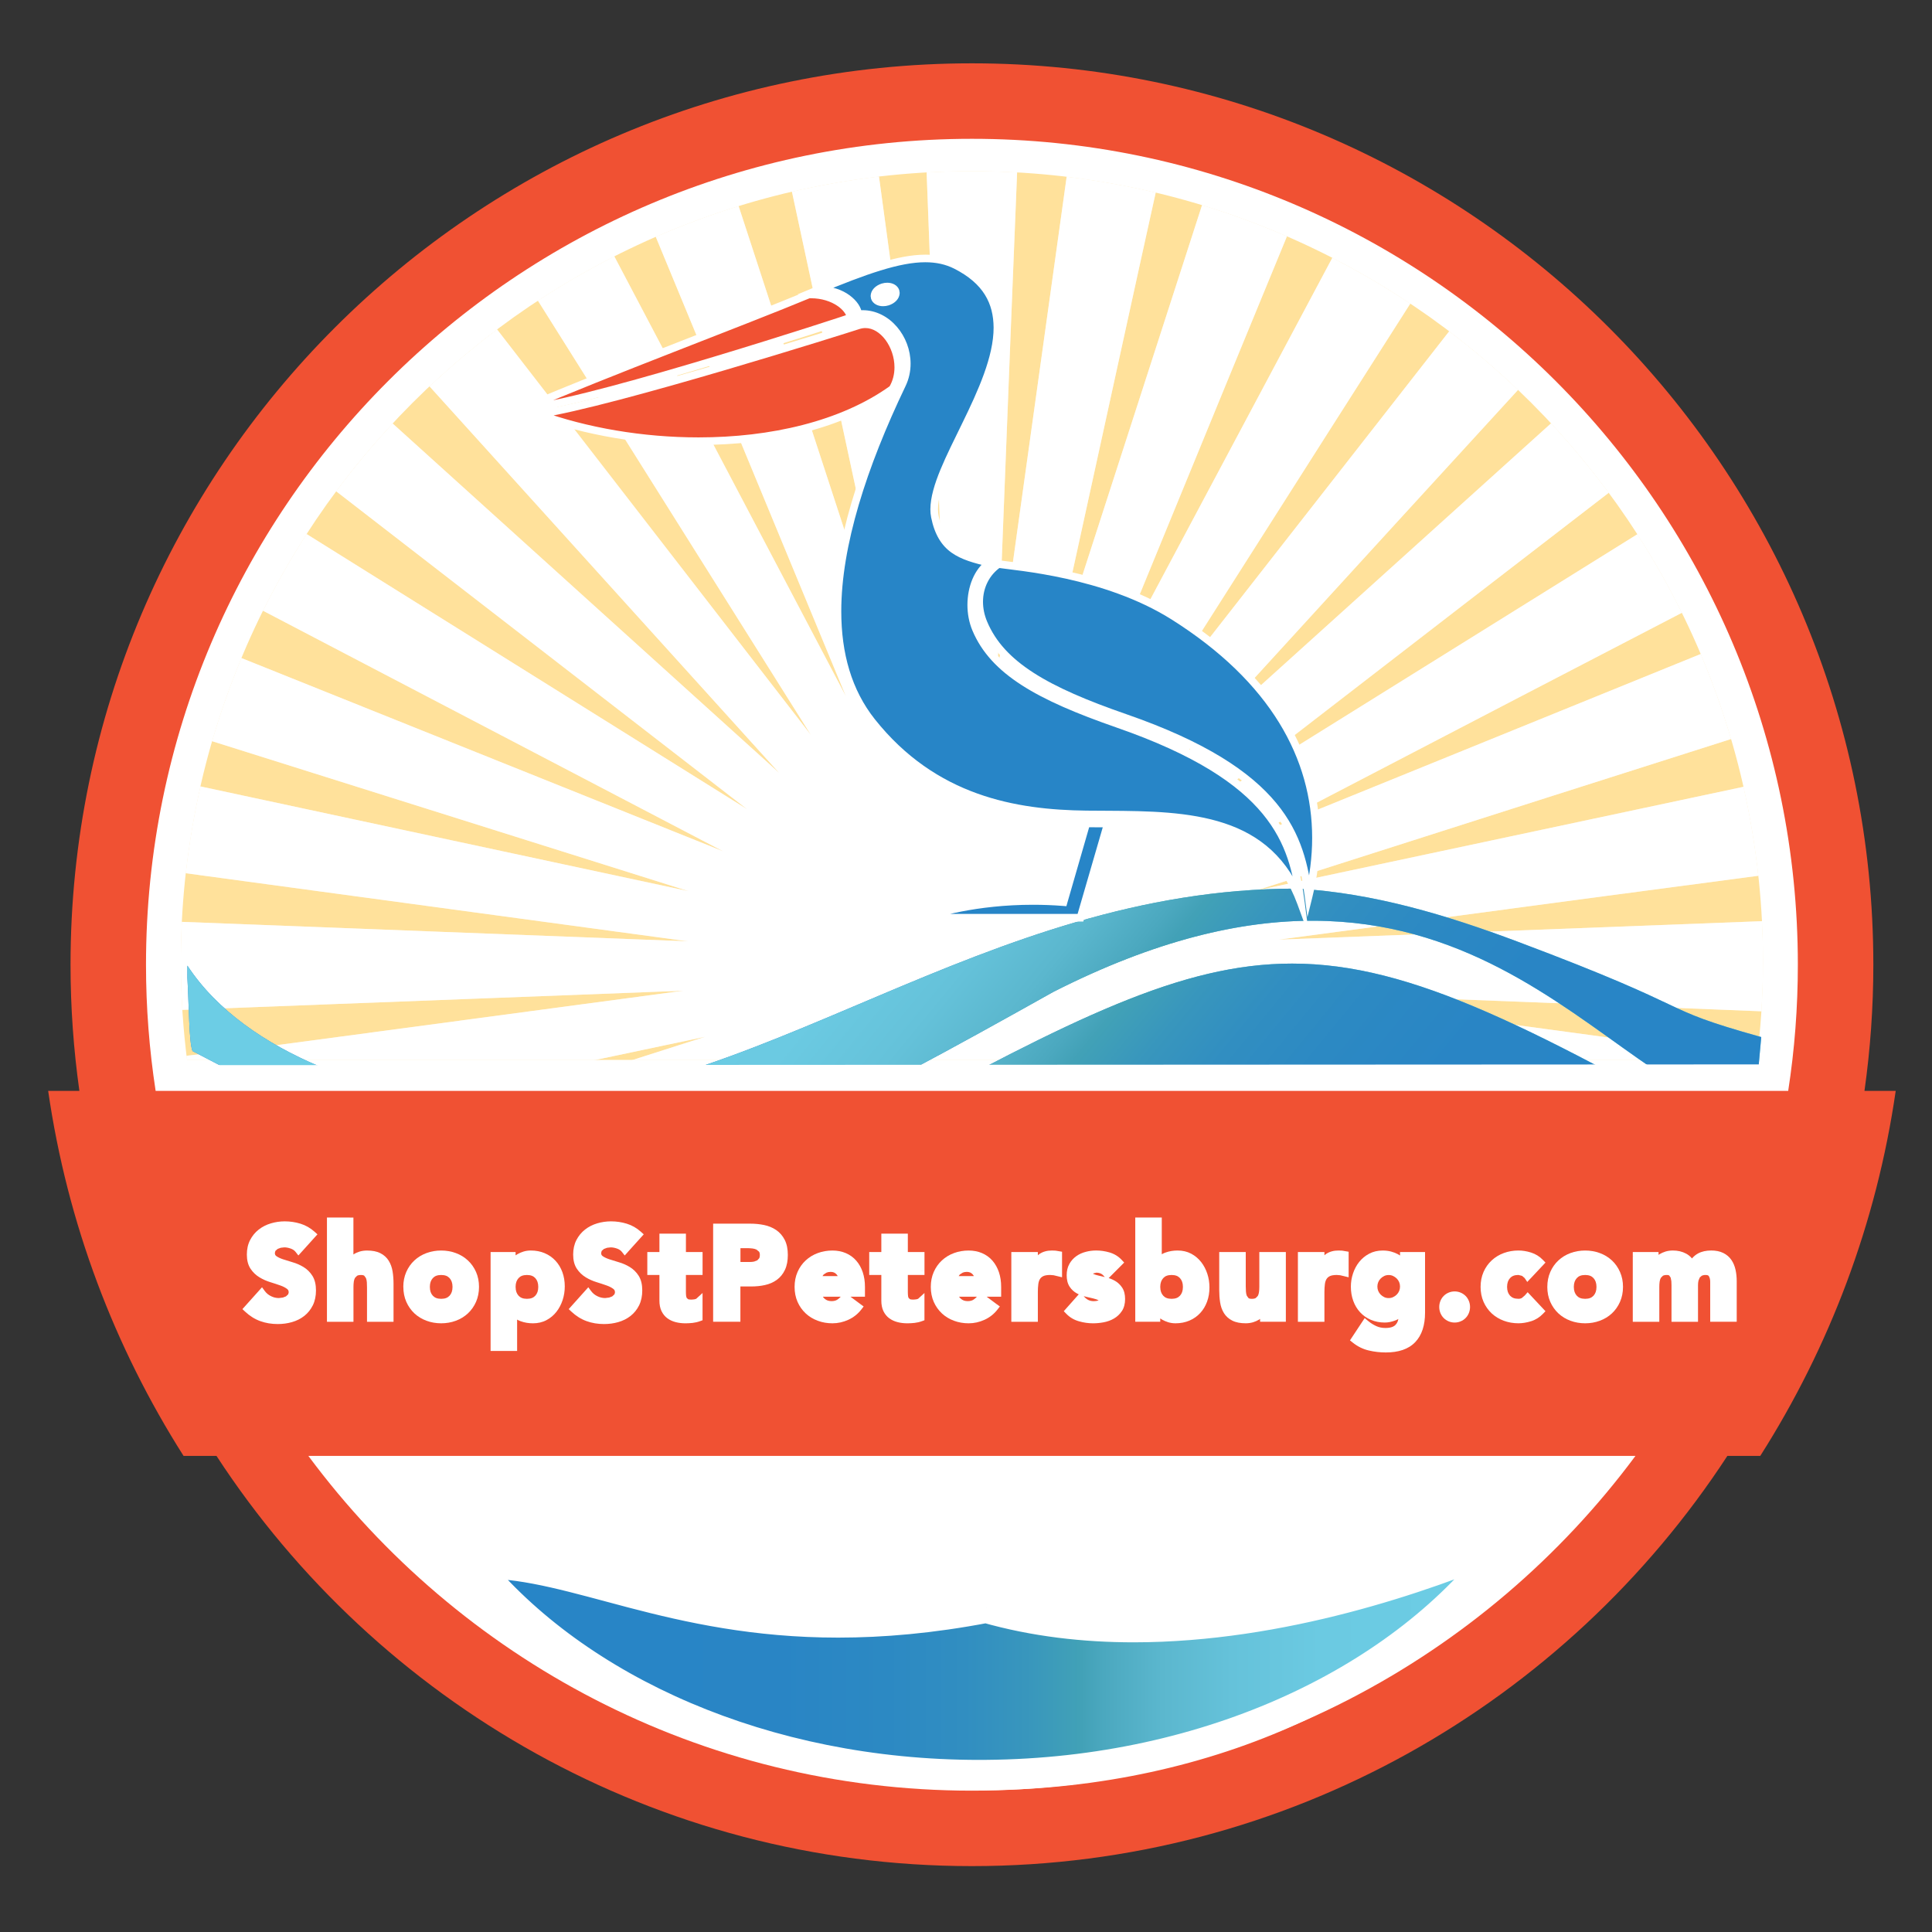
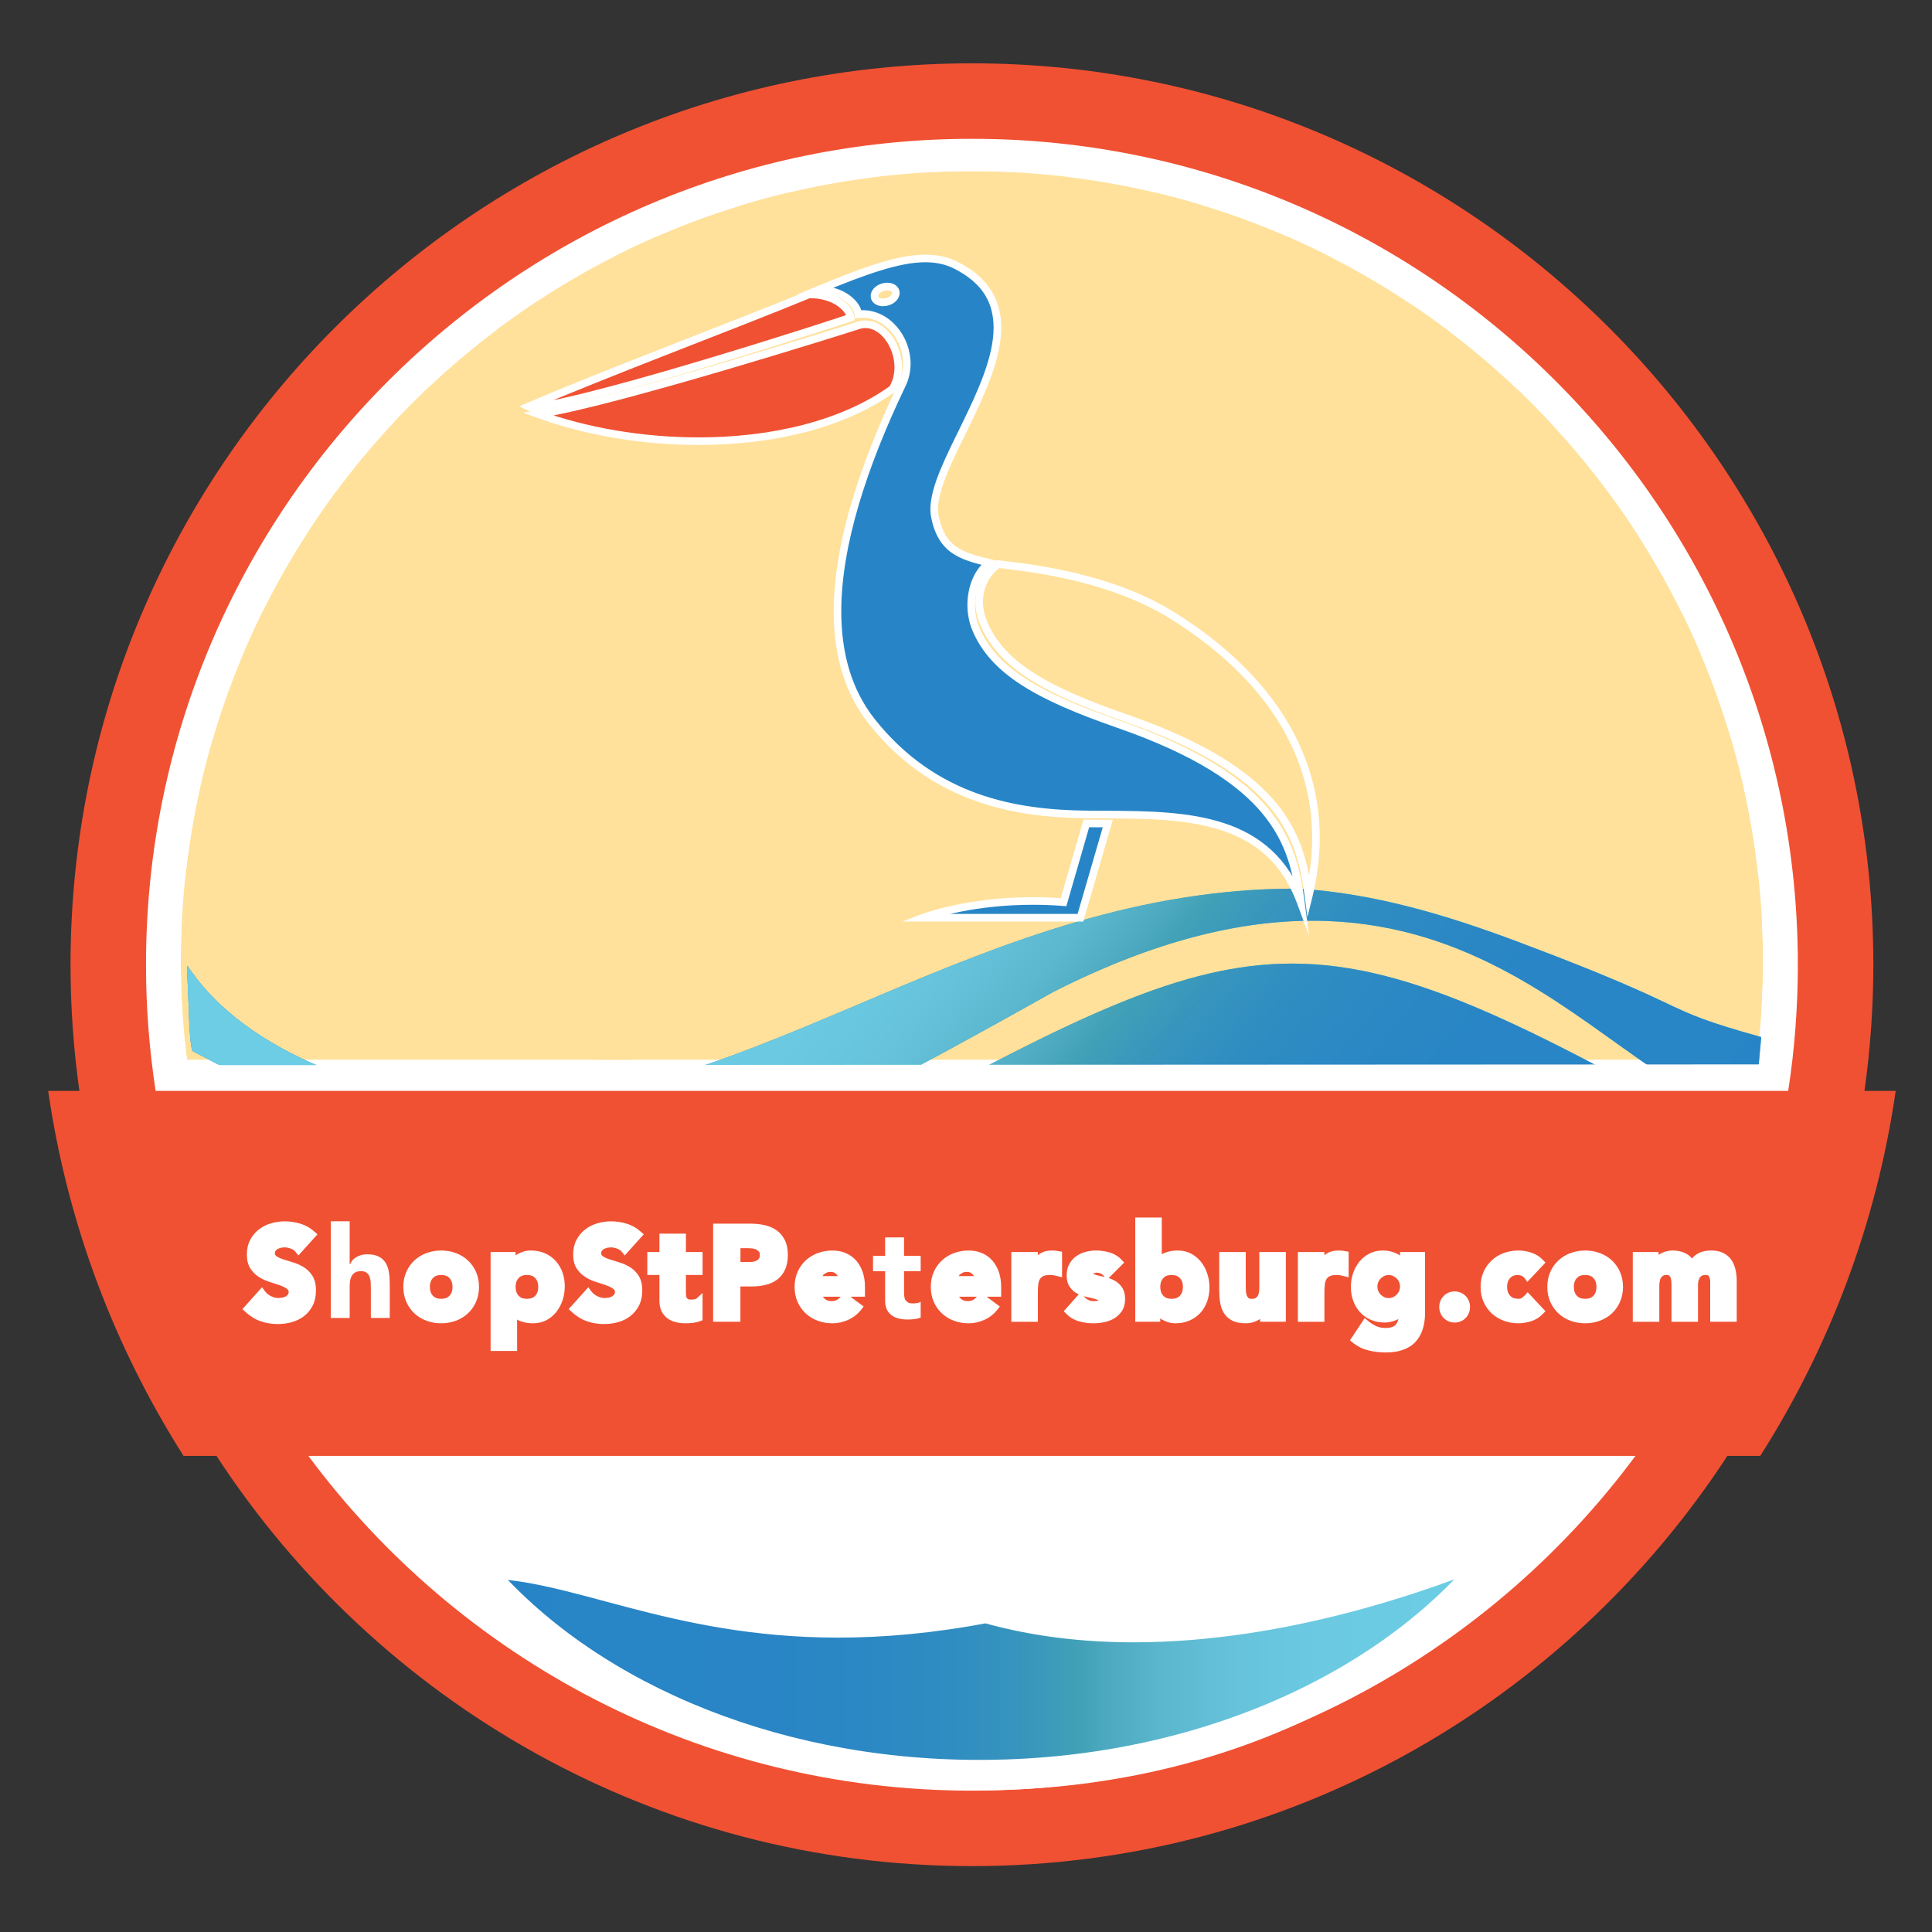
<svg xmlns="http://www.w3.org/2000/svg" xmlns:xlink="http://www.w3.org/1999/xlink" version="1.1" id="Layer_1" x="0px" y="0px" width="144px" height="144px" viewBox="0 0 144 144" enable-background="new 0 0 144 144" xml:space="preserve">
  <rect x="0" y="0" width="144" height="144" fill="#333333" stroke="none" />
  <g>
    <g>
      <path fill="#FFFFFF" d="M72.441,136.416c35.552,0,64.372-28.817,64.372-64.371c0-35.55-28.82-64.373-64.372-64.373    S8.07,36.495,8.07,72.045C8.07,107.599,36.89,136.416,72.441,136.416" />
      <path fill="#FFFFFF" d="M72.441,136.699c35.708,0,64.655-28.944,64.655-64.654c0-35.707-28.946-64.656-64.655-64.656    c-35.708,0-64.655,28.949-64.655,64.656C7.786,107.755,36.733,136.699,72.441,136.699v-0.566c-17.698,0-33.719-7.172-45.318-18.77    C15.525,105.765,8.353,89.745,8.353,72.045c0-17.698,7.173-33.718,18.771-45.318C38.723,15.128,54.743,7.955,72.441,7.955    c17.699,0,33.719,7.173,45.317,18.772c11.599,11.6,18.771,27.62,18.771,45.318c0,17.7-7.173,33.72-18.771,45.318    c-11.599,11.598-27.618,18.77-45.317,18.77V136.699" />
    </g>
    <path fill="#FFE19B" d="M13.193,71.719c0,2.564,0.182,5.088,0.498,7.564h117.5c0.318-2.477,0.498-5,0.498-7.564   c0-32.72-26.527-59.247-59.248-59.247C39.719,12.472,13.193,38.999,13.193,71.719" />
    <g>
      <defs>
        <path id="SVGID_1_" d="M13.193,71.719c0,2.564,0.182,5.088,0.498,7.564h117.5c0.318-2.477,0.498-5,0.498-7.564     c0-32.72-26.527-59.247-59.248-59.247C39.719,12.472,13.193,38.999,13.193,71.719" />
      </defs>
      <clipPath id="SVGID_2_">
        <use xlink:href="#SVGID_1_" overflow="visible" />
      </clipPath>
      <polyline clip-path="url(#SVGID_2_)" fill="#FFE19B" points="13.193,12.472 131.689,12.472 131.689,79.283 13.193,79.283     13.193,12.472   " />
-       <polyline clip-path="url(#SVGID_2_)" fill="#FFFFFF" points="13.193,12.472 13.193,12.755 131.406,12.755 131.406,79.001     13.477,79.001 13.477,12.472 13.193,12.472 13.193,12.755 13.193,12.472 12.91,12.472 12.91,79.566 131.973,79.566     131.973,12.188 12.91,12.188 12.91,12.472 13.193,12.472   " />
      <path clip-path="url(#SVGID_2_)" fill="#FFE19B" d="M12.544,73.543c0,2.672,0.184,5.303,0.503,7.885h118.787    c0.319-2.582,0.505-5.213,0.505-7.885c0-34.109-26.822-61.761-59.898-61.761C39.36,11.782,12.544,39.434,12.544,73.543" />
      <g clip-path="url(#SVGID_2_)">
        <defs>
          <path id="SVGID_3_" d="M12.544,73.543c0,2.672,0.184,5.303,0.503,7.885h118.787c0.319-2.582,0.505-5.213,0.505-7.885      c0-34.109-26.822-61.761-59.898-61.761C39.36,11.782,12.544,39.434,12.544,73.543" />
        </defs>
        <clipPath id="SVGID_4_">
          <use xlink:href="#SVGID_3_" overflow="visible" />
        </clipPath>
        <polyline clip-path="url(#SVGID_4_)" fill="#FFE19B" points="12.544,81.428 132.339,81.428 132.339,9.154 12.544,9.154      12.544,81.428    " />
        <polygon clip-path="url(#SVGID_4_)" fill="#FFFFFF" points="12.544,81.428 12.544,81.71 132.621,81.71 132.621,8.871      12.261,8.871 12.261,81.71 12.544,81.71 12.544,81.428 12.827,81.428 12.827,9.437 132.055,9.437 132.055,81.144 12.544,81.144      12.544,81.428 12.827,81.428    " />
      </g>
      <path clip-path="url(#SVGID_2_)" fill="#FFFFFF" d="M12.261,73.543c0,2.686,0.185,5.327,0.505,7.918l0.03,0.249h119.287    l0.03-0.249c0.322-2.591,0.507-5.232,0.507-7.918c0-17.128-6.734-32.641-17.625-43.868c-10.89-11.229-25.938-18.176-42.556-18.176    c-16.62,0-31.668,6.947-42.557,18.176C18.995,40.902,12.261,56.415,12.261,73.543h0.566c0-16.979,6.674-32.349,17.463-43.474    c10.79-11.125,25.689-18.004,42.15-18.004c16.458,0,31.358,6.878,42.149,18.004c10.79,11.125,17.465,26.495,17.465,43.474    c0,2.659-0.183,5.277-0.501,7.85l0.28,0.035v-0.284H13.047v0.284l0.281-0.035c-0.318-2.572-0.501-5.19-0.501-7.85H12.261" />
    </g>
    <path fill="#FFFFFF" d="M12.91,71.719c0,2.578,0.183,5.114,0.5,7.601l0.031,0.247h117.998l0.032-0.247   c0.319-2.486,0.501-5.022,0.501-7.601c0-32.877-26.654-59.53-59.531-59.53C39.562,12.188,12.91,38.842,12.91,71.719h0.566   c0-16.283,6.6-31.022,17.27-41.693c10.671-10.671,25.411-17.271,41.695-17.271c16.283,0,31.022,6.6,41.693,17.271   c10.672,10.671,17.271,25.411,17.271,41.693c0,2.552-0.18,5.062-0.497,7.528l0.282,0.036v-0.282h-117.5v0.282l0.281-0.036   c-0.315-2.466-0.496-4.977-0.496-7.528H12.91" />
    <g>
      <defs>
        <polyline id="SVGID_5_" points="-2.5,-2.5 147.5,-2.5 147.5,146 -2.5,146 -2.5,1.971    " />
      </defs>
      <clipPath id="SVGID_6_">
        <use xlink:href="#SVGID_5_" overflow="visible" />
      </clipPath>
      <g clip-path="url(#SVGID_6_)">
        <defs>
          <polyline id="SVGID_7_" points="13.193,79.283 131.689,79.283 131.689,12.472 13.193,12.472 13.193,79.283     " />
        </defs>
        <clipPath id="SVGID_8_">
          <use xlink:href="#SVGID_7_" overflow="visible" />
        </clipPath>
        <g clip-path="url(#SVGID_8_)">
          <defs>
-             <path id="SVGID_9_" d="M72.441,12.755c-1.133,0-2.258,0.032-3.375,0.095l1.383,36.591c-2.482-18.251-4.51-33.164-4.929-36.24       l-0.006-0.044c-2.201,0.258-4.367,0.636-6.488,1.13l8.331,38.74c-6.148-18.818-11.29-34.555-12.294-37.636l-0.01-0.031       c-2.111,0.65-4.173,1.417-6.176,2.291l14.174,34.252c-6.78-12.883-12.607-23.952-15.528-29.5l-1.736-3.296       c-1.964,0.997-3.865,2.101-5.694,3.303L60.44,54.78C48.734,39.652,39.038,27.123,37.048,24.554       c-1.756,1.32-3.438,2.737-5.035,4.242L58.075,57.61C43.72,44.632,31.76,33.82,29.263,31.563       c-1.493,1.604-2.897,3.292-4.206,5.055l30.628,23.696c-14.11-8.816-26.182-16.355-31.079-19.414l-1.754-1.097       c-1.186,1.838-2.272,3.746-3.25,5.717l34.302,17.933c-15.552-6.238-28.848-11.572-34.139-13.696l-1.772-0.71       c-0.839,2.012-1.569,4.079-2.184,6.197l35.515,11.178C36.783,63.3,24.287,60.619,18.177,59.31l-3.239-0.695       c-0.48,2.116-0.847,4.274-1.092,6.47l37.428,5.075c-18.418-0.708-33.745-1.296-37.623-1.446l-0.1-0.003       c-0.05,0.997-0.075,2-0.075,3.009c0,1.192,0.04,2.377,0.113,3.551l37.352-1.429c-12.428,1.664-23.407,3.134-30.312,4.059       l-6.726,0.789c0.013,0.104,0.025,0.208,0.038,0.312h30.434l8.198-1.731l-5.417,1.731h51.172l-3.308-1.043l4.845,1.043h30.074       l-3.359-0.762l-31.603-4.286c16.055,0.621,32.262,1.25,36.31,1.421c0.076-1.209,0.119-2.427,0.119-3.655       c0-1.026-0.026-2.048-0.078-3.061l-36.013,1.375c20.556-2.747,32.544-4.344,35.742-4.76c-0.245-2.251-0.615-4.463-1.106-6.63       l-36.383,7.746c15.694-5.014,31.736-10.134,35.458-11.309c-0.636-2.166-1.394-4.28-2.264-6.335L93.339,62.327       c15.183-7.904,28.854-15.023,32.017-16.654c-0.996-2.02-2.104-3.974-3.315-5.855L90.201,59.646       c14.02-10.827,26.851-20.726,29.705-22.917c-1.334-1.807-2.771-3.537-4.298-5.178L88.451,56.064       c11.077-12.124,22.268-24.369,24.695-27.004c-1.624-1.551-3.338-3.01-5.131-4.368L85.324,53.721       c11.749-18.476,18.255-28.695,19.791-31.093c-1.864-1.243-3.805-2.384-5.811-3.412L81.62,52.407       c8.384-20.424,13.182-32.095,14.293-34.771l0.008-0.021c-2.052-0.892-4.163-1.67-6.327-2.327L78.226,50.463       c3.547-16.217,7.146-32.669,7.904-36.066l0.01-0.043c-2.169-0.516-4.383-0.912-6.637-1.181L74.33,50.276       c0.854-21.894,1.349-34.436,1.477-37.375l0.002-0.052C74.694,12.787,73.571,12.755,72.441,12.755" />
-           </defs>
+             </defs>
          <clipPath id="SVGID_10_">
            <use xlink:href="#SVGID_9_" overflow="visible" />
          </clipPath>
          <rect x="13.477" y="12.755" clip-path="url(#SVGID_10_)" fill="#FFEECA" width="117.93" height="66.246" />
          <rect x="13.477" y="12.755" clip-path="url(#SVGID_10_)" fill="#FFFFFF" width="117.93" height="66.246" />
        </g>
        <path clip-path="url(#SVGID_8_)" fill="#FFFFFF" d="M98.328,79.001H47.156l-0.886,0.282h52.957L98.328,79.001 M129.939,79.001     H99.865l1.315,0.282h30.011L129.939,79.001 M13.903,78.688l-0.281,0.033l0.07,0.562h29.342l1.341-0.282H13.941     C13.928,78.896,13.916,78.792,13.903,78.688 M13.271,68.699c-0.051,1-0.078,2.007-0.078,3.02l0,0h0.283h-0.283     c0,1.197,0.044,2.385,0.117,3.562l0.279-0.012c-0.074-1.174-0.113-2.358-0.113-3.551c0-1.009,0.025-2.012,0.075-3.009     L13.271,68.699 M131.611,68.646l-0.283,0.012c0.052,1.013,0.078,2.035,0.078,3.061c0,1.229-0.043,2.446-0.119,3.655     c0.101,0.004,0.193,0.008,0.278,0.012c0.081-1.212,0.124-2.436,0.124-3.667l0,0C131.689,70.688,131.663,69.663,131.611,68.646      M130.212,58.587l-0.261,0.055c0.491,2.167,0.861,4.379,1.106,6.63c0.083-0.012,0.16-0.021,0.232-0.031l0.039-0.004     C131.083,62.979,130.704,60.763,130.212,58.587 M14.68,58.559c-0.482,2.124-0.855,4.287-1.102,6.489l0.268,0.036     c0.246-2.195,0.612-4.354,1.092-6.47L14.68,58.559 M17.736,48.944c-0.84,2.018-1.564,4.095-2.18,6.22l0.253,0.08     c0.615-2.118,1.345-4.185,2.184-6.197L17.736,48.944 M127.026,48.638l-0.264,0.106c0.87,2.055,1.628,4.169,2.264,6.335     c0.062-0.02,0.123-0.039,0.18-0.057l0.074-0.024C128.644,52.826,127.896,50.7,127.026,48.638 M122.265,39.678l-0.225,0.14     c1.212,1.881,2.319,3.835,3.315,5.855c0.04-0.021,0.077-0.04,0.113-0.058l0.128-0.067     C124.6,43.522,123.483,41.563,122.265,39.678 M22.626,39.662c-1.188,1.845-2.28,3.757-3.264,5.733l0.24,0.125     c0.979-1.971,2.065-3.879,3.25-5.717L22.626,39.662 M29.064,31.383c-1.499,1.608-2.913,3.297-4.226,5.065l0.219,0.17     c1.308-1.764,2.713-3.451,4.206-5.055c-0.017-0.015-0.034-0.03-0.05-0.044L29.064,31.383 M115.809,31.371l-0.2,0.181     c1.527,1.642,2.964,3.371,4.298,5.178c0.022-0.017,0.043-0.032,0.063-0.048l0.156-0.118     C118.784,34.747,117.342,33.018,115.809,31.371 M108.186,24.475l-0.17,0.217c1.793,1.358,3.507,2.817,5.131,4.368     c0.013-0.013,0.023-0.025,0.034-0.037l0.147-0.161C111.697,27.307,109.983,25.839,108.186,24.475 M36.878,24.333     c-1.762,1.324-3.441,2.755-5.042,4.266l0.178,0.197c1.597-1.505,3.278-2.921,5.035-4.242c-0.003-0.005-0.007-0.01-0.01-0.014     L36.878,24.333 M99.429,18.983l-0.124,0.232c2.006,1.028,3.946,2.169,5.811,3.412c0,0,0.001-0.001,0.001-0.002l0.147-0.229     C103.393,21.149,101.441,20.015,99.429,18.983 M45.665,18.874c-1.97,1-3.875,2.102-5.715,3.31l0.144,0.228     c1.829-1.203,3.73-2.306,5.694-3.303L45.665,18.874 M54.966,15.095c-2.12,0.652-4.182,1.431-6.191,2.307l0.103,0.249     c2.003-0.874,4.064-1.641,6.176-2.291L54.966,15.095 M89.679,15.026l-0.085,0.262c2.164,0.657,4.275,1.435,6.327,2.327     l0.104-0.25C93.966,16.47,91.85,15.687,89.679,15.026 M79.54,12.91l-0.037,0.263c2.254,0.269,4.468,0.665,6.637,1.181     l0.057-0.258C84.022,13.577,81.8,13.181,79.54,12.91 M65.478,12.893c-2.208,0.258-4.379,0.641-6.508,1.136l0.056,0.259     c2.121-0.494,4.287-0.872,6.488-1.13L65.478,12.893 M72.441,12.472L72.441,12.472c-1.138,0-2.267,0.04-3.385,0.103l0.01,0.275     c1.117-0.063,2.242-0.095,3.375-0.095c1.13,0,2.253,0.032,3.367,0.094l0.012-0.274C74.702,12.512,73.575,12.472,72.441,12.472" />
      </g>
    </g>
    <linearGradient id="SVGID_11_" gradientUnits="userSpaceOnUse" x1="-0.053" y1="-0.072" x2="1.079" y2="-0.072" gradientTransform="matrix(104.15 0 0 -104.15 19.562 76)">
      <stop offset="0" style="stop-color:#2785C7" />
      <stop offset="0.294" style="stop-color:#2985C5" />
      <stop offset="0.4" style="stop-color:#2C89C3" />
      <stop offset="0.476" style="stop-color:#318EC1" />
      <stop offset="0.536" style="stop-color:#3896BD" />
      <stop offset="0.588" style="stop-color:#41A1B7" />
      <stop offset="0.59" style="stop-color:#42A1B7" />
      <stop offset="0.612" style="stop-color:#4BA8BF" />
      <stop offset="0.669" style="stop-color:#5BB7CE" />
      <stop offset="0.737" style="stop-color:#65C2DA" />
      <stop offset="0.824" style="stop-color:#6BCAE2" />
      <stop offset="1" style="stop-color:#6CCDE5" />
    </linearGradient>
    <path fill="url(#SVGID_11_)" d="M65.577,83.727C50.1,91.753,39.97,96.459,23.597,85.312c2.255,3.13,12.158,15.281,15.038,15.656   c42.128-3.191,37.461-33.544,86.185-6.181l0.146,0.053c2.438-2.564,4.759-5.326,6.951-8.262   c-17.553-9.987-26.686-14.758-35.611-14.758C88.051,71.821,79.97,75.907,65.577,83.727 M65.45,74.24   c-9.978,4.218-19.391,8.438-29.659,7.975c-7.227-0.322-17.438-3.544-21.823-10.243l-0.003,0.891   c0.121,2.022,0.116,4.827,0.383,5.478c27.858,14.662,33.353,12.842,64.154-4.407c30.523-15.499,40.854,7.737,52.279,9.183   c0.211-2.524,0.19-2.208,0.205-2.481c0.044-0.769,0.146-1.776,0.287-3.34c-8.15-2.281-4.13-1.845-18.17-7.115   c-5.295-1.985-10.707-3.611-16.352-3.947l-0.154-0.002C84.902,66.232,74.919,70.234,65.45,74.24" />
    <g>
      <defs>
        <path id="SVGID_12_" d="M65.577,83.727C50.1,91.753,39.97,96.459,23.597,85.312c2.255,3.13,12.158,15.281,15.038,15.656     c42.128-3.191,37.461-33.544,86.185-6.181l0.146,0.053c2.438-2.564,4.759-5.326,6.951-8.262     c-17.553-9.987-26.686-14.758-35.611-14.758C88.051,71.821,79.97,75.907,65.577,83.727 M65.45,74.24     c-9.978,4.218-19.391,8.438-29.659,7.975c-7.227-0.322-17.438-3.544-21.823-10.243l-0.003,0.891     c0.121,2.022,0.116,4.827,0.383,5.478c27.858,14.662,33.353,12.842,64.154-4.407c30.523-15.499,40.854,7.737,52.279,9.183     c0.211-2.524,0.19-2.208,0.205-2.481c0.044-0.769,0.146-1.776,0.287-3.34c-8.15-2.281-4.13-1.845-18.17-7.115     c-5.295-1.985-10.707-3.611-16.352-3.947l-0.154-0.002C84.902,66.232,74.919,70.234,65.45,74.24" />
      </defs>
      <clipPath id="SVGID_13_">
        <use xlink:href="#SVGID_12_" overflow="visible" />
      </clipPath>
      <linearGradient id="SVGID_14_" gradientUnits="userSpaceOnUse" x1="-0.172" y1="0.072" x2="0.96" y2="0.072" gradientTransform="matrix(-50.476 -40.875 -40.875 50.476 104.812 99.5)">
        <stop offset="0" style="stop-color:#2785C7" />
        <stop offset="0.294" style="stop-color:#2985C5" />
        <stop offset="0.4" style="stop-color:#2C89C3" />
        <stop offset="0.476" style="stop-color:#318EC1" />
        <stop offset="0.536" style="stop-color:#3896BD" />
        <stop offset="0.588" style="stop-color:#41A1B7" />
        <stop offset="0.59" style="stop-color:#42A1B7" />
        <stop offset="0.612" style="stop-color:#4BA8BF" />
        <stop offset="0.669" style="stop-color:#5BB7CE" />
        <stop offset="0.737" style="stop-color:#65C2DA" />
        <stop offset="0.824" style="stop-color:#6BCAE2" />
        <stop offset="1" style="stop-color:#6CCDE5" />
      </linearGradient>
      <polygon clip-path="url(#SVGID_13_)" fill="url(#SVGID_14_)" points="147.109,75.279 60.68,-20.55 -1.227,84.123 85.202,179.952       " />
    </g>
    <g>
      <defs>
        <polyline id="SVGID_15_" points="-2.5,-2.5 144,-2.5 147.5,146 0,144 0,0    " />
      </defs>
      <clipPath id="SVGID_16_">
        <use xlink:href="#SVGID_15_" overflow="visible" />
      </clipPath>
      <polyline clip-path="url(#SVGID_16_)" fill="#FFFFFF" points="11.765,81.657 133.12,81.598 133.119,79.333 11.764,79.392   " />
      <path clip-path="url(#SVGID_16_)" fill="#F05133" d="M141.295,81.308h-2.328c0.432-3.072,0.661-6.211,0.661-9.403    c0-37.044-30.141-67.185-67.187-67.185C35.396,4.72,5.257,34.86,5.257,71.904c0,3.192,0.228,6.331,0.66,9.403H3.59    c1.429,9.894,4.948,19.113,10.092,27.207h2.453c11.999,18.394,32.755,30.575,56.306,30.575c23.55,0,44.307-12.182,56.307-30.575    h2.452C136.344,100.421,139.864,91.201,141.295,81.308 M10.882,71.904c0-33.942,27.616-61.558,61.56-61.558    c33.942,0,61.559,27.616,61.559,61.558c0,3.196-0.244,6.338-0.719,9.403H11.6C11.129,78.242,10.882,75.101,10.882,71.904     M72.441,133.465c-20.242,0-38.231-9.823-49.457-24.95h98.914C110.673,123.642,92.682,133.465,72.441,133.465" />
    </g>
    <path fill="#FFFFFF" d="M22.256,93.136c-0.119-0.152-0.281-0.265-0.484-0.338c-0.204-0.073-0.396-0.11-0.578-0.11   c-0.107,0-0.217,0.014-0.329,0.038c-0.113,0.024-0.219,0.064-0.32,0.119l-0.244,0.215c-0.062,0.09-0.094,0.196-0.094,0.324   c0,0.203,0.075,0.359,0.226,0.466c0.15,0.109,0.34,0.2,0.569,0.277c0.229,0.076,0.475,0.152,0.737,0.229   c0.263,0.077,0.51,0.185,0.737,0.324c0.229,0.139,0.419,0.327,0.57,0.562s0.225,0.55,0.225,0.943c0,0.375-0.068,0.701-0.206,0.981   c-0.138,0.279-0.325,0.511-0.56,0.696c-0.234,0.185-0.507,0.32-0.817,0.408c-0.311,0.09-0.638,0.134-0.981,0.134   c-0.433,0-0.834-0.065-1.204-0.199c-0.37-0.134-0.714-0.351-1.034-0.648l1.044-1.163c0.15,0.203,0.339,0.36,0.568,0.472   c0.228,0.112,0.464,0.168,0.709,0.168c0.12,0,0.24-0.015,0.362-0.044c0.123-0.027,0.232-0.07,0.33-0.128l0.234-0.219   c0.06-0.09,0.09-0.194,0.09-0.314c0-0.204-0.077-0.364-0.23-0.483c-0.154-0.117-0.346-0.217-0.579-0.299   c-0.231-0.083-0.482-0.165-0.752-0.247c-0.269-0.084-0.52-0.194-0.751-0.334c-0.232-0.14-0.425-0.325-0.579-0.553   c-0.153-0.229-0.23-0.53-0.23-0.905c0-0.362,0.071-0.681,0.211-0.954c0.142-0.272,0.329-0.501,0.564-0.686   c0.235-0.185,0.506-0.323,0.813-0.414c0.306-0.093,0.624-0.139,0.949-0.139c0.376,0,0.739,0.054,1.091,0.162   c0.35,0.107,0.667,0.289,0.949,0.543L22.256,93.136z" />
    <path fill="#FFFFFF" d="M22.256,93.136l0.223-0.175c-0.153-0.198-0.366-0.343-0.612-0.431c-0.228-0.081-0.453-0.125-0.673-0.125   c-0.13,0-0.26,0.017-0.389,0.044h-0.001h-0.001c-0.137,0.031-0.269,0.08-0.391,0.147l-0.028,0.014l-0.269,0.236l-0.026,0.022   l-0.02,0.029c-0.098,0.139-0.146,0.312-0.145,0.485c-0.006,0.271,0.119,0.543,0.344,0.696h-0.001   c0.181,0.129,0.396,0.232,0.644,0.315h0c0.233,0.078,0.483,0.155,0.749,0.232l0,0c0.24,0.069,0.463,0.167,0.669,0.292l0.001,0.003   h-0.001c0.192,0.115,0.349,0.27,0.479,0.471h0c0.112,0.173,0.18,0.432,0.18,0.792c0,0.34-0.062,0.622-0.177,0.856h0   c-0.121,0.244-0.28,0.438-0.481,0.598c-0.203,0.161-0.441,0.28-0.72,0.359h0c-0.284,0.083-0.584,0.124-0.903,0.124   c-0.404,0-0.772-0.062-1.107-0.185h0c-0.33-0.118-0.641-0.312-0.937-0.588l-0.193,0.207l0.21,0.189l1.044-1.163l-0.21-0.189   l-0.228,0.169c0.176,0.239,0.404,0.429,0.673,0.559l-0.001-0.001c0.264,0.128,0.546,0.195,0.833,0.195   c0.143,0,0.285-0.018,0.427-0.051l-0.065-0.275l0.062,0.276c0.149-0.034,0.288-0.087,0.412-0.162l0.026-0.016l0.257-0.239   l0.023-0.022l0.018-0.026c0.094-0.138,0.139-0.306,0.138-0.472c0.005-0.273-0.12-0.544-0.341-0.707h0l0-0.001   c-0.183-0.14-0.402-0.25-0.655-0.341h0c-0.237-0.086-0.492-0.168-0.765-0.252h0c-0.248-0.076-0.478-0.178-0.687-0.306l-0.002-0.001   c-0.196-0.117-0.356-0.271-0.489-0.467h0c-0.113-0.167-0.183-0.409-0.183-0.747c0-0.326,0.063-0.596,0.18-0.824v0.001   c0.124-0.24,0.284-0.434,0.487-0.594h0c0.205-0.161,0.442-0.283,0.718-0.366h0c0.28-0.084,0.57-0.126,0.868-0.126   c0.349,0,0.682,0.05,1.007,0.15h0c0.311,0.096,0.589,0.254,0.842,0.482l0.19-0.211l-0.21-0.188l-1.005,1.114L22.256,93.136   l0.223-0.175L22.256,93.136l0.21,0.189L23.661,92l-0.21-0.189c-0.311-0.279-0.666-0.484-1.056-0.604h0   c-0.378-0.116-0.771-0.175-1.174-0.175c-0.353,0-0.697,0.051-1.03,0.15h0c-0.339,0.101-0.644,0.256-0.908,0.463h0   c-0.268,0.21-0.482,0.472-0.641,0.778l0,0.001h0c-0.165,0.318-0.243,0.685-0.243,1.083c0,0.411,0.084,0.772,0.278,1.063h0   c0.175,0.26,0.399,0.476,0.667,0.637l-0.001-0.001c0.252,0.154,0.525,0.273,0.814,0.362h0c0.267,0.082,0.514,0.164,0.74,0.244h0   c0.211,0.074,0.378,0.163,0.502,0.259l-0.001-0.001c0.087,0.072,0.114,0.124,0.12,0.258l-0.041,0.156l0.234,0.158l-0.193-0.208   l-0.234,0.219l0.193,0.208l-0.144-0.244l-0.248,0.095l-0.002,0.001h-0.002l-0.296,0.036c-0.202,0-0.393-0.044-0.584-0.139   l-0.002-0.001h0.001c-0.189-0.092-0.34-0.216-0.464-0.383l-0.206-0.281l-1.461,1.629l0.202,0.189   c0.344,0.321,0.722,0.561,1.132,0.707h0c0.403,0.146,0.838,0.217,1.3,0.217c0.368,0,0.723-0.047,1.06-0.145h0   c0.341-0.098,0.649-0.25,0.915-0.459c0.268-0.21,0.482-0.478,0.638-0.793l0.001-0.001v0.001c0.159-0.325,0.234-0.698,0.234-1.106   c0-0.429-0.08-0.798-0.269-1.097h0c-0.171-0.269-0.394-0.489-0.661-0.651l0,0.001c-0.25-0.152-0.52-0.272-0.807-0.354l0,0   c-0.259-0.076-0.502-0.151-0.727-0.226h0c-0.208-0.07-0.374-0.15-0.493-0.237h0h0c-0.076-0.062-0.101-0.102-0.107-0.237   l0.043-0.163l-0.232-0.161l0.187,0.212l0.244-0.214l-0.187-0.213l0.135,0.249l0.248-0.092h-0.002l0.27-0.03   c0.144,0,0.303,0.028,0.482,0.092c0.161,0.059,0.272,0.14,0.357,0.247l0.208,0.265l0.226-0.25L22.256,93.136z" />
    <path fill="#FFFFFF" d="M26.062,91.029v3.203h0.019l0.16-0.268c0.075-0.09,0.166-0.169,0.273-0.238   c0.106-0.07,0.231-0.128,0.376-0.172c0.144-0.044,0.301-0.066,0.47-0.066c0.356,0,0.645,0.056,0.864,0.167   c0.219,0.111,0.39,0.265,0.512,0.462c0.123,0.198,0.205,0.429,0.25,0.696c0.043,0.266,0.065,0.555,0.065,0.867v2.554h-1.41v-2.269   c0-0.132-0.004-0.271-0.013-0.415c-0.01-0.143-0.038-0.274-0.085-0.395c-0.047-0.121-0.119-0.219-0.216-0.296   c-0.097-0.075-0.237-0.114-0.418-0.114c-0.182,0-0.329,0.033-0.442,0.101c-0.113,0.066-0.199,0.156-0.258,0.267   c-0.06,0.112-0.099,0.236-0.118,0.376s-0.027,0.287-0.027,0.438v2.307h-1.41v-7.205H26.062z" />
-     <path fill="#FFFFFF" d="M26.062,91.029h-0.283v3.485h0.302h0.161l0.242-0.405l-0.243-0.145l0.217,0.183l0.21-0.184l0.001-0.001h0   c0.081-0.053,0.18-0.1,0.304-0.137h0c0.113-0.036,0.242-0.055,0.387-0.055c0.327,0,0.573,0.054,0.735,0.136l0.001,0.002   c0.178,0.09,0.305,0.206,0.399,0.356h0c0.101,0.162,0.172,0.356,0.211,0.594v-0.001c0.04,0.25,0.061,0.523,0.061,0.822v2.271   h-0.844v-1.985c0-0.14-0.004-0.283-0.014-0.433v-0.001v-0.001c-0.012-0.167-0.045-0.327-0.105-0.479l0.001,0.002   c-0.062-0.164-0.167-0.31-0.305-0.416c-0.167-0.13-0.373-0.176-0.593-0.176c-0.216,0-0.415,0.039-0.587,0.141l0.001-0.002   c-0.154,0.092-0.282,0.223-0.364,0.379v-0.001c-0.077,0.144-0.126,0.302-0.149,0.472c-0.021,0.155-0.03,0.313-0.03,0.477v2.023   h-0.844v-6.638h1.127V91.029h-0.283H26.062v-0.282h-1.41h-0.283v7.771h1.976v-2.59c0-0.142,0.009-0.274,0.025-0.401   c0.015-0.107,0.044-0.199,0.088-0.279v-0.001l0.151-0.155l0-0.001h0.001c0.054-0.033,0.148-0.061,0.297-0.061   c0.144,0,0.216,0.032,0.244,0.055l0.126,0.175l0,0.001l0,0.001c0.035,0.089,0.058,0.191,0.066,0.31v-0.002   c0.008,0.139,0.012,0.271,0.012,0.397v2.552h1.977v-2.837c0-0.325-0.023-0.63-0.069-0.912v-0.001   c-0.049-0.298-0.144-0.566-0.289-0.8h0c-0.149-0.242-0.365-0.434-0.625-0.565l0.001,0.002c-0.276-0.142-0.608-0.198-0.993-0.198   c-0.194,0-0.379,0.025-0.554,0.077h0c-0.167,0.052-0.317,0.121-0.448,0.207l0.001-0.002c-0.129,0.084-0.242,0.183-0.335,0.295   l-0.015,0.018l-0.171,0.286l0.243,0.146v-0.284h-0.019v0.284h0.283v-3.485h-0.283V91.029z" />
    <path fill="#FFFFFF" d="M30.346,95.918c0-0.368,0.066-0.702,0.198-1.001c0.131-0.298,0.312-0.554,0.54-0.767   c0.229-0.213,0.499-0.377,0.808-0.49c0.311-0.115,0.64-0.172,0.992-0.172c0.351,0,0.681,0.057,0.991,0.172   c0.309,0.113,0.579,0.277,0.808,0.49s0.408,0.469,0.54,0.767c0.132,0.299,0.198,0.633,0.198,1.001c0,0.369-0.066,0.703-0.198,1.002   c-0.131,0.298-0.311,0.554-0.54,0.768c-0.229,0.211-0.499,0.376-0.808,0.489c-0.31,0.115-0.641,0.171-0.991,0.171   c-0.352,0-0.682-0.056-0.992-0.171c-0.31-0.113-0.58-0.278-0.808-0.489c-0.228-0.214-0.409-0.47-0.54-0.768   C30.413,96.621,30.346,96.287,30.346,95.918z M31.756,95.918c0,0.351,0.098,0.633,0.296,0.849c0.197,0.216,0.474,0.323,0.832,0.323   c0.357,0,0.633-0.107,0.832-0.323c0.197-0.216,0.295-0.498,0.295-0.849c0-0.35-0.098-0.631-0.295-0.848   c-0.198-0.216-0.475-0.324-0.832-0.324c-0.357,0-0.635,0.108-0.832,0.324C31.854,95.287,31.756,95.568,31.756,95.918z" />
    <path fill="#FFFFFF" d="M30.346,95.918h0.283c0-0.334,0.06-0.627,0.174-0.887c0.117-0.265,0.274-0.488,0.473-0.673   c0.201-0.188,0.436-0.33,0.714-0.433h0c0.277-0.103,0.572-0.154,0.894-0.154c0.32,0,0.616,0.052,0.893,0.154h0   c0.277,0.103,0.513,0.245,0.713,0.433l0,0.001c0.199,0.184,0.355,0.406,0.473,0.672c0.115,0.26,0.174,0.553,0.174,0.887   c0,0.335-0.06,0.628-0.174,0.888c-0.117,0.266-0.273,0.487-0.473,0.674l0-0.001c-0.201,0.188-0.437,0.33-0.714,0.433h0   c-0.276,0.103-0.572,0.154-0.893,0.154c-0.321,0-0.616-0.052-0.894-0.154h0c-0.278-0.103-0.514-0.245-0.714-0.433l0.001,0.001   c-0.199-0.187-0.356-0.409-0.474-0.674c-0.114-0.26-0.174-0.553-0.174-0.888H30.346h-0.283c0,0.402,0.073,0.777,0.222,1.116   c0.146,0.33,0.349,0.619,0.605,0.859h0l0,0.001c0.257,0.238,0.562,0.423,0.903,0.548h0c0.343,0.127,0.708,0.189,1.09,0.189   c0.381,0,0.747-0.062,1.089-0.189h0c0.341-0.125,0.646-0.31,0.903-0.548l0.002-0.002l-0.002,0.001   c0.258-0.24,0.46-0.53,0.606-0.859c0.148-0.339,0.222-0.714,0.222-1.116c0-0.401-0.073-0.776-0.222-1.115   c-0.146-0.329-0.349-0.62-0.607-0.859l0,0.001c-0.257-0.24-0.562-0.425-0.903-0.55h0c-0.343-0.127-0.708-0.188-1.089-0.188   c-0.382,0-0.747,0.062-1.09,0.188h0c-0.342,0.125-0.646,0.31-0.904,0.55c-0.257,0.238-0.46,0.527-0.606,0.858   c-0.148,0.339-0.222,0.714-0.222,1.115H30.346z M31.756,95.918h-0.284c-0.001,0.4,0.119,0.767,0.372,1.04l0.001,0.001l-0.001-0.001   c0.255,0.282,0.628,0.419,1.041,0.416c0.412,0.003,0.785-0.134,1.04-0.416h0c0.251-0.273,0.371-0.64,0.37-1.04   c0.001-0.399-0.119-0.765-0.369-1.038l-0.001-0.001h0c-0.255-0.282-0.628-0.419-1.04-0.416c-0.412-0.003-0.786,0.134-1.041,0.416   c-0.252,0.272-0.373,0.64-0.371,1.039H31.756h0.283c0.002-0.298,0.078-0.496,0.222-0.656c0.139-0.149,0.32-0.229,0.623-0.232   c0.302,0.003,0.482,0.083,0.623,0.232l-0.001-0.001c0.144,0.16,0.22,0.359,0.222,0.657c-0.001,0.299-0.079,0.499-0.221,0.657h0   c-0.141,0.149-0.321,0.229-0.623,0.232c-0.302-0.003-0.484-0.083-0.623-0.232h-0.001c-0.143-0.158-0.22-0.358-0.221-0.657H31.756z" />
    <path fill="#FFFFFF" d="M36.849,93.603h1.297v0.611h0.019l0.221-0.254c0.091-0.086,0.197-0.164,0.318-0.233   c0.123-0.07,0.256-0.128,0.401-0.172c0.144-0.044,0.297-0.066,0.459-0.066c0.339,0,0.646,0.06,0.922,0.177   c0.275,0.118,0.512,0.282,0.709,0.495c0.198,0.214,0.349,0.465,0.456,0.757c0.107,0.294,0.16,0.614,0.16,0.964   c0,0.324-0.049,0.634-0.146,0.929c-0.098,0.295-0.234,0.558-0.414,0.786c-0.178,0.229-0.396,0.412-0.653,0.548   c-0.257,0.138-0.548,0.204-0.875,0.204c-0.294,0-0.568-0.045-0.822-0.138c-0.253-0.091-0.462-0.248-0.625-0.472h-0.019v2.67h-1.41   V93.603z M38.146,95.918c0,0.351,0.099,0.633,0.296,0.849c0.197,0.216,0.475,0.323,0.832,0.323c0.356,0,0.634-0.107,0.832-0.323   c0.197-0.216,0.295-0.498,0.295-0.849c0-0.35-0.099-0.631-0.295-0.848c-0.198-0.216-0.476-0.324-0.832-0.324   c-0.357,0-0.635,0.108-0.832,0.324C38.245,95.287,38.146,95.568,38.146,95.918z" />
    <path fill="#FFFFFF" d="M36.849,93.603v0.283h1.014v0.328v0.282h0.302h0.129l0.306-0.351l-0.214-0.186l0.194,0.206   c0.074-0.068,0.162-0.135,0.265-0.194l0,0.001c0.104-0.06,0.218-0.108,0.343-0.146h0c0.115-0.036,0.239-0.055,0.376-0.055   c0.306,0,0.573,0.053,0.811,0.154l-0.001-0.001c0.242,0.104,0.444,0.245,0.614,0.428c0.171,0.185,0.302,0.401,0.397,0.661v0.001   c0.094,0.259,0.143,0.546,0.143,0.866c0,0.295-0.044,0.574-0.131,0.841c-0.089,0.267-0.21,0.498-0.368,0.699   c-0.155,0.198-0.341,0.354-0.562,0.473h0c-0.213,0.113-0.454,0.172-0.742,0.172c-0.265,0-0.505-0.041-0.725-0.12l-0.001-0.002   c-0.203-0.074-0.36-0.192-0.493-0.371l-0.085-0.116h-0.162h-0.283v2.668h-0.844v-6.521H36.849v0.283V93.603h-0.283v7.088h1.977   v-2.952h-0.283v0.284h0.019v-0.284l-0.228,0.168c0.192,0.265,0.453,0.461,0.756,0.57l-0.001-0.001   c0.288,0.106,0.597,0.156,0.919,0.156c0.365,0,0.706-0.076,1.008-0.238h0c0.291-0.153,0.542-0.365,0.742-0.622   s0.354-0.55,0.46-0.873c0.107-0.324,0.16-0.665,0.16-1.018c0-0.378-0.058-0.733-0.177-1.061v0.001   c-0.118-0.324-0.289-0.612-0.515-0.854c-0.224-0.242-0.496-0.431-0.805-0.562l-0.001-0.001c-0.314-0.134-0.661-0.198-1.032-0.198   c-0.188,0-0.37,0.025-0.543,0.077h0c-0.164,0.051-0.316,0.116-0.457,0.196l-0.001,0.001h0.001c-0.14,0.079-0.265,0.172-0.372,0.272   l-0.011,0.01l-0.23,0.265l0.213,0.187V93.93h-0.019v0.284h0.283v-0.611v-0.283h-1.863v0.283H36.849z M38.146,95.918h-0.283   c-0.001,0.4,0.118,0.767,0.371,1.04h0c0.255,0.282,0.629,0.419,1.041,0.416c0.411,0.003,0.784-0.134,1.04-0.416h0   c0.251-0.273,0.371-0.64,0.37-1.04c0.001-0.399-0.119-0.765-0.369-1.038l0-0.001h0c-0.256-0.282-0.629-0.419-1.04-0.416   c-0.412-0.003-0.786,0.134-1.041,0.416c-0.251,0.272-0.372,0.64-0.37,1.039H38.146h0.283c0.003-0.298,0.078-0.496,0.223-0.656   c0.139-0.149,0.32-0.229,0.623-0.232c0.301,0.003,0.483,0.083,0.623,0.232l-0.001-0.001c0.144,0.16,0.22,0.359,0.222,0.657   c-0.001,0.299-0.078,0.499-0.221,0.657h0c-0.14,0.149-0.322,0.229-0.623,0.232c-0.303-0.003-0.484-0.083-0.623-0.232h0l0,0   c-0.144-0.158-0.22-0.358-0.222-0.657H38.146z" />
    <path fill="#FFFFFF" d="M46.576,93.136c-0.12-0.152-0.281-0.265-0.484-0.338s-0.396-0.11-0.578-0.11   c-0.107,0-0.217,0.014-0.33,0.038c-0.112,0.024-0.219,0.064-0.319,0.119l-0.245,0.215c-0.062,0.09-0.094,0.196-0.094,0.324   c0,0.203,0.076,0.359,0.226,0.466c0.15,0.109,0.341,0.2,0.568,0.277c0.229,0.076,0.476,0.152,0.738,0.229   c0.263,0.077,0.51,0.185,0.737,0.324c0.229,0.139,0.419,0.327,0.57,0.562s0.225,0.55,0.225,0.943c0,0.375-0.069,0.701-0.206,0.981   c-0.139,0.279-0.325,0.511-0.56,0.696c-0.234,0.185-0.507,0.32-0.817,0.408c-0.311,0.09-0.638,0.134-0.982,0.134   c-0.432,0-0.834-0.065-1.203-0.199c-0.37-0.134-0.715-0.351-1.034-0.648l1.044-1.163c0.15,0.203,0.339,0.36,0.569,0.472   c0.228,0.112,0.464,0.168,0.708,0.168c0.119,0,0.24-0.015,0.362-0.044c0.123-0.027,0.232-0.07,0.33-0.128l0.234-0.219   c0.06-0.09,0.089-0.194,0.089-0.314c0-0.204-0.076-0.364-0.229-0.483c-0.154-0.117-0.346-0.217-0.579-0.299   c-0.231-0.083-0.482-0.165-0.752-0.247c-0.269-0.084-0.52-0.194-0.751-0.334c-0.232-0.14-0.425-0.325-0.579-0.553   c-0.154-0.229-0.23-0.53-0.23-0.905c0-0.362,0.071-0.681,0.211-0.954c0.142-0.272,0.329-0.501,0.564-0.686   c0.234-0.185,0.505-0.323,0.813-0.414c0.306-0.093,0.624-0.139,0.949-0.139c0.376,0,0.739,0.054,1.091,0.162   c0.35,0.107,0.667,0.289,0.949,0.543L46.576,93.136z" />
    <path fill="#FFFFFF" d="M46.576,93.136l0.223-0.175c-0.154-0.198-0.366-0.343-0.612-0.431c-0.229-0.081-0.454-0.125-0.673-0.125   c-0.13,0-0.26,0.017-0.389,0.044h-0.001h-0.001c-0.137,0.031-0.269,0.08-0.392,0.147l-0.028,0.014l-0.269,0.236l-0.026,0.022   l-0.02,0.029c-0.097,0.139-0.145,0.312-0.144,0.485c-0.006,0.271,0.119,0.543,0.345,0.696h-0.001   c0.181,0.129,0.397,0.232,0.644,0.315h0c0.233,0.078,0.483,0.155,0.748,0.232l0,0c0.24,0.069,0.463,0.167,0.669,0.292l0.002,0.003   h-0.001c0.191,0.115,0.349,0.27,0.479,0.471h0c0.111,0.173,0.18,0.432,0.18,0.792c0,0.34-0.062,0.622-0.177,0.856h0   c-0.121,0.244-0.279,0.438-0.48,0.598c-0.204,0.161-0.441,0.28-0.72,0.359h-0.001c-0.283,0.083-0.583,0.124-0.903,0.124   c-0.403,0-0.771-0.062-1.107-0.185h0c-0.33-0.118-0.641-0.312-0.936-0.588l-0.194,0.207l0.21,0.189l1.044-1.163l-0.21-0.189   l-0.228,0.169c0.176,0.239,0.404,0.429,0.673,0.559l-0.001-0.001c0.264,0.128,0.546,0.195,0.833,0.195   c0.143,0,0.285-0.018,0.427-0.051l-0.065-0.275l0.062,0.276c0.149-0.034,0.287-0.087,0.411-0.162l0.027-0.016l0.257-0.239   l0.023-0.022l0.018-0.026c0.095-0.138,0.139-0.306,0.138-0.472c0.006-0.273-0.12-0.544-0.341-0.707h0l0-0.001   c-0.183-0.14-0.401-0.25-0.654-0.341h0c-0.237-0.086-0.492-0.168-0.765-0.252h0c-0.249-0.076-0.478-0.178-0.688-0.306l-0.001-0.001   c-0.196-0.117-0.356-0.271-0.49-0.467h0c-0.112-0.167-0.182-0.409-0.182-0.747c0-0.326,0.063-0.596,0.18-0.824v0.001   c0.125-0.24,0.284-0.434,0.487-0.594h0c0.206-0.161,0.442-0.283,0.719-0.366h0c0.28-0.084,0.57-0.126,0.868-0.126   c0.349,0,0.682,0.05,1.007,0.15h0c0.311,0.096,0.588,0.254,0.843,0.482l0.189-0.211l-0.21-0.188l-1.005,1.114L46.576,93.136   l0.223-0.175L46.576,93.136l0.21,0.189L47.981,92l-0.21-0.189c-0.31-0.279-0.665-0.484-1.056-0.604h0   c-0.378-0.116-0.771-0.175-1.174-0.175c-0.352,0-0.697,0.051-1.03,0.15h0c-0.338,0.101-0.644,0.256-0.907,0.463h0   c-0.268,0.21-0.482,0.472-0.641,0.778v0.001c-0.164,0.318-0.243,0.685-0.243,1.083c0,0.411,0.083,0.772,0.278,1.063h0   c0.175,0.26,0.399,0.476,0.667,0.637l-0.002-0.001c0.253,0.154,0.525,0.273,0.815,0.362h0c0.267,0.082,0.514,0.164,0.739,0.244h0   c0.211,0.074,0.378,0.163,0.502,0.259l-0.001-0.001c0.086,0.072,0.113,0.124,0.119,0.258l-0.041,0.156l0.234,0.158l-0.193-0.208   l-0.234,0.219l0.193,0.208l-0.144-0.244l-0.248,0.095l-0.001,0.001h-0.002l-0.296,0.036c-0.202,0-0.392-0.044-0.584-0.139   l-0.001-0.001h0c-0.189-0.092-0.339-0.216-0.464-0.383l-0.207-0.281l-1.461,1.629l0.202,0.189c0.344,0.321,0.723,0.561,1.132,0.707   h0c0.403,0.146,0.838,0.217,1.299,0.217c0.368,0,0.723-0.047,1.061-0.145h0c0.341-0.098,0.649-0.25,0.915-0.459   c0.267-0.21,0.483-0.478,0.639-0.793h0c0.159-0.325,0.234-0.698,0.234-1.106c0-0.429-0.08-0.798-0.269-1.097h0   c-0.171-0.269-0.395-0.489-0.661-0.651l0.001,0.001c-0.25-0.152-0.52-0.272-0.806-0.354l0,0c-0.26-0.076-0.502-0.151-0.727-0.226h0   c-0.208-0.07-0.374-0.15-0.494-0.237l-0.001-0.003v0.003c-0.075-0.062-0.101-0.102-0.106-0.237l0.043-0.163l-0.233-0.161   l0.187,0.212l0.245-0.214l-0.187-0.213L45,93.094l0.248-0.092h-0.002l0.27-0.03c0.144,0,0.303,0.028,0.482,0.092   c0.162,0.059,0.272,0.14,0.357,0.247l0.208,0.265l0.225-0.25L46.576,93.136z" />
    <path fill="#FFFFFF" d="M52.083,94.746h-1.24v1.544c0,0.127,0.006,0.243,0.018,0.348c0.014,0.104,0.042,0.195,0.085,0.271   l0.201,0.177c0.091,0.041,0.212,0.062,0.363,0.062c0.075,0,0.174-0.007,0.295-0.023c0.123-0.016,0.214-0.053,0.277-0.109v1.191   c-0.157,0.058-0.319,0.095-0.488,0.115c-0.169,0.019-0.335,0.026-0.498,0.026c-0.239,0-0.458-0.024-0.658-0.076   c-0.201-0.049-0.376-0.131-0.527-0.242s-0.268-0.255-0.353-0.434c-0.083-0.178-0.125-0.394-0.125-0.647v-2.202H48.53v-1.144h0.903   v-1.373h1.409v1.373h1.24V94.746z" />
    <path fill="#FFFFFF" d="M52.083,94.746v-0.283h-1.24h-0.284v1.827c0,0.138,0.007,0.264,0.021,0.38l0,0.002v0.002   c0.018,0.133,0.054,0.262,0.121,0.377l0.023,0.041l0.236,0.207l0.032,0.028l0.039,0.017c0.145,0.066,0.302,0.087,0.479,0.088   c0.095,0,0.203-0.01,0.333-0.027l-0.038-0.28l0.036,0.28c0.159-0.02,0.311-0.07,0.433-0.181l-0.191-0.209H51.8v1.191h0.283   l-0.097-0.267c-0.135,0.05-0.275,0.083-0.425,0.101h0.002c-0.159,0.017-0.314,0.025-0.466,0.025c-0.219,0-0.415-0.023-0.588-0.068   h-0.002h0.001c-0.167-0.042-0.308-0.107-0.428-0.195h0.001c-0.112-0.084-0.198-0.188-0.266-0.327l0.001,0.001   c-0.062-0.131-0.099-0.304-0.099-0.527v-2.485h-0.902v-0.577h0.62h0.283v-1.373h0.843v1.09v0.283H51.8v0.86H52.083v-0.283V94.746   h0.283v-1.144v-0.283h-1.241v-1.09v-0.282H49.15v1.372h-0.62h-0.283v1.427v0.283h0.903v1.919c0,0.285,0.047,0.543,0.153,0.769   l0.001,0.001c0.103,0.217,0.251,0.401,0.439,0.54h0h0c0.182,0.133,0.393,0.23,0.625,0.288h-0.001   c0.226,0.058,0.469,0.086,0.728,0.086c0.173,0,0.35-0.011,0.529-0.03h0.001h0c0.189-0.022,0.375-0.064,0.553-0.131l0.186-0.067   v-1.389v-0.642l-0.474,0.433l-0.122,0.037h-0.002h-0.001c-0.112,0.016-0.201,0.022-0.257,0.022   c-0.124,0.001-0.209-0.02-0.246-0.037l-0.117,0.258l0.187-0.213l-0.201-0.177l-0.187,0.213l0.245-0.142l-0.049-0.164l-0.281,0.034   l0.282-0.031c-0.011-0.095-0.017-0.199-0.017-0.316v-1.261h0.958h0.283v-0.283H52.083z" />
    <path fill="#FFFFFF" d="M53.436,91.486h2.472c0.344,0,0.67,0.032,0.977,0.096c0.308,0.063,0.575,0.174,0.804,0.329   c0.228,0.155,0.41,0.365,0.545,0.629c0.133,0.264,0.201,0.596,0.201,0.996c0,0.394-0.062,0.725-0.188,0.99   c-0.125,0.268-0.297,0.48-0.516,0.639c-0.219,0.159-0.479,0.272-0.78,0.339s-0.627,0.101-0.978,0.101h-1.072v2.63h-1.466V91.486z    M54.902,94.346h0.978c0.131,0,0.259-0.012,0.381-0.038c0.123-0.025,0.232-0.068,0.329-0.129c0.097-0.06,0.175-0.143,0.235-0.248   c0.06-0.104,0.089-0.235,0.089-0.395c0-0.171-0.04-0.31-0.117-0.415c-0.079-0.104-0.179-0.186-0.301-0.243   c-0.123-0.057-0.259-0.093-0.409-0.109c-0.15-0.015-0.294-0.023-0.433-0.023h-0.752V94.346z" />
    <path fill="#FFFFFF" d="M53.436,91.486v0.284h2.472c0.326,0,0.634,0.03,0.919,0.089h-0.001c0.277,0.058,0.508,0.153,0.703,0.287   c0.187,0.126,0.337,0.297,0.453,0.522l0-0.001c0.108,0.212,0.171,0.499,0.171,0.868c0,0.365-0.058,0.653-0.161,0.87h0   c-0.107,0.229-0.248,0.401-0.426,0.528l0,0.002c-0.184,0.134-0.406,0.231-0.674,0.291H56.89c-0.278,0.062-0.583,0.094-0.916,0.094   h-1.072h-0.283v2.63h-0.899v-6.465H53.436v0.284V91.486h-0.283v7.031h2.032v-2.631h0.789c0.368,0,0.715-0.033,1.04-0.106h-0.001   c0.333-0.073,0.631-0.201,0.885-0.387l0,0.001c0.26-0.188,0.464-0.442,0.607-0.746h0c0.149-0.316,0.215-0.689,0.215-1.112   c0-0.432-0.072-0.809-0.232-1.125h-0.001V92.41c-0.154-0.301-0.369-0.551-0.638-0.733c-0.263-0.179-0.567-0.302-0.905-0.373h-0.001   c-0.327-0.066-0.672-0.1-1.034-0.1h-2.755v0.282H53.436z M54.902,94.346v0.283h0.978c0.149,0,0.296-0.014,0.439-0.044h0   c0.152-0.031,0.294-0.087,0.421-0.166l0,0.001c0.138-0.085,0.251-0.206,0.332-0.349l0,0.001c0.091-0.159,0.127-0.343,0.127-0.536   c0-0.214-0.051-0.418-0.173-0.583l0-0.001h0c-0.106-0.143-0.247-0.255-0.406-0.329l-0.001-0.001l-0.001-0.002   c-0.154-0.069-0.32-0.113-0.497-0.133l-0.001-0.001h-0.001c-0.159-0.016-0.313-0.023-0.461-0.023h-0.752h-0.283v2.166h0.283V94.346   h0.283v-1.316h0.469c0.128,0,0.262,0.006,0.404,0.021l-0.002-0.001c0.125,0.014,0.229,0.043,0.322,0.086l0.118-0.258l-0.122,0.256   l0.195,0.157l-0.001-0.001c0.033,0.045,0.062,0.117,0.062,0.246c0,0.125-0.023,0.205-0.052,0.253l0,0.001l-0.138,0.147l0,0.002   l-0.237,0.091h0c-0.101,0.021-0.208,0.032-0.323,0.032h-0.978V94.346h0.283H54.902z" />
    <path fill="#FFFFFF" d="M63.971,97.434c-0.226,0.292-0.511,0.518-0.854,0.677c-0.345,0.159-0.702,0.237-1.072,0.237   c-0.35,0-0.681-0.056-0.991-0.171c-0.311-0.113-0.58-0.278-0.808-0.489c-0.229-0.214-0.41-0.47-0.541-0.768   c-0.132-0.299-0.197-0.633-0.197-1.002c0-0.368,0.065-0.702,0.197-1.001c0.131-0.298,0.312-0.554,0.541-0.767   c0.229-0.213,0.497-0.377,0.808-0.49c0.31-0.115,0.641-0.172,0.991-0.172c0.327,0,0.622,0.057,0.888,0.172   c0.267,0.113,0.492,0.277,0.677,0.49c0.184,0.213,0.327,0.469,0.428,0.767c0.1,0.299,0.149,0.633,0.149,1.001v0.448h-3.271   c0.056,0.273,0.179,0.491,0.367,0.653s0.419,0.242,0.695,0.242c0.231,0,0.427-0.052,0.588-0.157   c0.159-0.104,0.298-0.239,0.417-0.403L63.971,97.434z M62.777,95.394c0.006-0.24-0.072-0.447-0.236-0.619   c-0.162-0.171-0.372-0.257-0.629-0.257c-0.156,0-0.294,0.024-0.414,0.076c-0.118,0.05-0.22,0.116-0.305,0.195   c-0.084,0.08-0.15,0.171-0.197,0.276c-0.048,0.105-0.075,0.215-0.081,0.328H62.777z" />
    <path fill="#FFFFFF" d="M63.971,97.434l-0.224-0.174c-0.199,0.257-0.445,0.451-0.75,0.594l0,0c-0.31,0.143-0.624,0.212-0.953,0.212   c-0.32,0-0.616-0.052-0.892-0.154h0H61.15c-0.278-0.103-0.512-0.245-0.713-0.433l0,0.001c-0.2-0.188-0.357-0.409-0.474-0.674   c-0.114-0.259-0.173-0.552-0.173-0.888c0-0.335,0.059-0.628,0.173-0.887c0.117-0.265,0.274-0.487,0.474-0.672l0-0.001   c0.202-0.188,0.435-0.33,0.713-0.433h0.001c0.276-0.103,0.572-0.154,0.892-0.154c0.294,0,0.549,0.05,0.776,0.148h0.001   c0.229,0.099,0.417,0.236,0.574,0.417h0c0.158,0.182,0.283,0.402,0.374,0.672l0,0.001l-0.001-0.003   c0.088,0.266,0.134,0.569,0.134,0.911v0.165h-3.335l0.071,0.341c0.065,0.323,0.221,0.605,0.459,0.81h0   c0.24,0.209,0.55,0.314,0.88,0.312c0.273,0,0.529-0.062,0.743-0.203h0c0.189-0.125,0.354-0.285,0.492-0.476l-0.23-0.165   l-0.168,0.226l0.986,0.733L63.971,97.434l-0.224-0.174L63.971,97.434l0.168-0.227l-1.216-0.905l-0.168,0.232   c-0.101,0.14-0.215,0.249-0.345,0.334h0c-0.107,0.07-0.242,0.11-0.432,0.111c-0.222-0.002-0.374-0.059-0.51-0.175l-0.002-0.001   l0.001,0.001c-0.138-0.12-0.228-0.272-0.275-0.496l-0.277,0.058v0.283h3.554v-0.731c0-0.394-0.054-0.758-0.164-1.09l0-0.001   c-0.11-0.329-0.271-0.619-0.483-0.862h0c-0.212-0.245-0.476-0.436-0.779-0.565h0.001c-0.306-0.131-0.642-0.193-1-0.193   c-0.381,0-0.747,0.062-1.089,0.188h0.001c-0.344,0.125-0.648,0.31-0.904,0.55l0-0.001c-0.258,0.238-0.462,0.528-0.607,0.859   c-0.15,0.34-0.221,0.715-0.221,1.115c0,0.401,0.071,0.776,0.221,1.116c0.146,0.33,0.349,0.62,0.607,0.859l0,0.001   c0.256,0.238,0.56,0.423,0.904,0.548h-0.001c0.342,0.127,0.708,0.189,1.089,0.189c0.41,0,0.81-0.089,1.191-0.265l0,0   c0.383-0.176,0.707-0.433,0.96-0.76l0.176-0.229l-0.232-0.171L63.971,97.434z M62.777,95.394l0.283,0.008V95.37   c0.002-0.295-0.107-0.577-0.314-0.791l0,0.001c-0.212-0.229-0.516-0.35-0.834-0.346c-0.187,0-0.364,0.03-0.524,0.099l-0.001,0.001   c-0.145,0.062-0.276,0.145-0.387,0.248l0,0.001h0c-0.109,0.104-0.199,0.228-0.261,0.368l0.001-0.003   c-0.062,0.138-0.097,0.282-0.106,0.43l-0.018,0.3h2.438l0.006-0.276L62.777,95.394v-0.282h-1.861v0.282l0.283,0.017l0.056-0.227   l0-0.001l0-0.002l0.133-0.186l-0.001,0.001l0.223-0.143l0,0.001c0.078-0.034,0.177-0.055,0.303-0.055   c0.194,0.003,0.311,0.056,0.424,0.17l0.001,0.001c0.109,0.118,0.154,0.232,0.157,0.399v0.018L62.777,95.394v-0.282V95.394z" />
    <path fill="#FFFFFF" d="M68.623,94.746h-1.241v1.544c0,0.127,0.007,0.243,0.019,0.348c0.013,0.104,0.041,0.195,0.085,0.271   l0.201,0.177c0.09,0.041,0.212,0.062,0.363,0.062c0.075,0,0.173-0.007,0.295-0.023c0.123-0.016,0.214-0.053,0.277-0.109v1.191   c-0.157,0.058-0.32,0.095-0.489,0.115c-0.169,0.019-0.335,0.026-0.497,0.026c-0.239,0-0.458-0.024-0.658-0.076   c-0.2-0.049-0.376-0.131-0.526-0.242s-0.268-0.255-0.353-0.434c-0.084-0.178-0.126-0.394-0.126-0.647v-2.202H65.07v-1.144h0.902   v-1.373h1.409v1.373h1.241V94.746z" />
-     <path fill="#FFFFFF" d="M68.623,94.746v-0.283h-1.241h-0.283v1.827c0,0.138,0.007,0.264,0.021,0.38l0.001,0.003v0.001   c0.017,0.133,0.054,0.262,0.121,0.377l0.023,0.041l0.236,0.207l0.032,0.028l0.038,0.017c0.146,0.066,0.303,0.087,0.48,0.088   c0.094,0,0.203-0.01,0.333-0.027l-0.038-0.28l0.035,0.28c0.159-0.02,0.311-0.07,0.433-0.181l-0.19-0.209h-0.283v1.191h0.283   l-0.097-0.267c-0.136,0.05-0.276,0.083-0.425,0.101h0.001c-0.159,0.017-0.314,0.025-0.466,0.025c-0.219,0-0.415-0.023-0.589-0.068   h-0.001c-0.167-0.042-0.308-0.107-0.427-0.195h0.001c-0.112-0.084-0.198-0.188-0.266-0.327l0,0.001   c-0.062-0.131-0.099-0.304-0.099-0.527v-2.485h-0.903v-0.577h0.62h0.283v-1.373h0.842v1.09v0.283h1.241v0.86H68.623v-0.283V94.746   h0.283v-1.144v-0.283h-1.241v-1.09v-0.282h-1.976v1.372H65.07h-0.283v1.427v0.283h0.902v1.919c0,0.285,0.047,0.543,0.153,0.769   l0,0.001l0,0c0.103,0.217,0.251,0.401,0.439,0.54h0.001c0.181,0.133,0.393,0.23,0.625,0.288h-0.001   c0.226,0.058,0.469,0.086,0.728,0.086c0.173,0,0.349-0.011,0.529-0.03h0.001h0c0.189-0.022,0.375-0.064,0.553-0.131l0.186-0.067   v-1.389v-0.642l-0.474,0.433l-0.123,0.037h-0.003l0,0c-0.113,0.016-0.202,0.022-0.257,0.022c-0.125,0.001-0.209-0.02-0.246-0.037   l-0.117,0.258l0.187-0.213l-0.201-0.177l-0.187,0.213l0.245-0.142l-0.049-0.164L67.4,96.638l0.282-0.031   c-0.012-0.095-0.017-0.199-0.017-0.316v-1.261h0.958h0.283v-0.283H68.623z" />
    <path fill="#FFFFFF" d="M74.12,97.434c-0.226,0.292-0.511,0.518-0.854,0.677c-0.345,0.159-0.703,0.237-1.072,0.237   c-0.351,0-0.681-0.056-0.992-0.171c-0.31-0.113-0.579-0.278-0.809-0.489c-0.228-0.214-0.409-0.47-0.54-0.768   c-0.132-0.299-0.197-0.633-0.197-1.002c0-0.368,0.065-0.702,0.197-1.001c0.131-0.298,0.312-0.554,0.54-0.767   c0.229-0.213,0.499-0.377,0.809-0.49c0.311-0.115,0.641-0.172,0.992-0.172c0.326,0,0.622,0.057,0.887,0.172   c0.268,0.113,0.492,0.277,0.678,0.49c0.185,0.213,0.327,0.469,0.428,0.767c0.101,0.299,0.149,0.633,0.149,1.001v0.448h-3.27   c0.056,0.273,0.179,0.491,0.367,0.653s0.419,0.242,0.695,0.242c0.231,0,0.428-0.052,0.588-0.157   c0.159-0.104,0.299-0.239,0.418-0.403L74.12,97.434z M72.927,95.394c0.005-0.24-0.072-0.447-0.236-0.619   c-0.162-0.171-0.372-0.257-0.628-0.257c-0.156,0-0.295,0.024-0.414,0.076c-0.118,0.05-0.22,0.116-0.305,0.195   c-0.084,0.08-0.15,0.171-0.197,0.276c-0.047,0.105-0.074,0.215-0.08,0.328H72.927z" />
    <path fill="#FFFFFF" d="M74.12,97.434l-0.224-0.174c-0.198,0.257-0.445,0.451-0.75,0.594l0,0c-0.31,0.143-0.624,0.212-0.953,0.212   c-0.321,0-0.617-0.052-0.893-0.154l0,0H71.3c-0.278-0.103-0.512-0.245-0.713-0.433v0.001c-0.2-0.188-0.356-0.409-0.475-0.674   c-0.113-0.259-0.173-0.552-0.173-0.888c0-0.335,0.06-0.628,0.173-0.887c0.118-0.265,0.274-0.487,0.475-0.672v-0.001   c0.201-0.188,0.435-0.33,0.713-0.433h0.001c0.276-0.103,0.572-0.154,0.893-0.154c0.294,0,0.549,0.05,0.776,0.148h0.001   c0.229,0.099,0.417,0.236,0.574,0.417l0,0c0.158,0.182,0.282,0.402,0.374,0.672l-0.001-0.002c0.088,0.266,0.135,0.569,0.135,0.911   v0.165h-3.335l0.071,0.341c0.066,0.323,0.222,0.605,0.459,0.81l0,0c0.24,0.209,0.551,0.314,0.88,0.312   c0.273,0,0.529-0.062,0.743-0.203h0.001c0.188-0.125,0.354-0.285,0.491-0.476l-0.229-0.165l-0.168,0.226l0.987,0.733L74.12,97.434   l-0.224-0.174L74.12,97.434l0.169-0.227l-1.216-0.905l-0.169,0.232c-0.101,0.14-0.215,0.249-0.344,0.334h0.001   c-0.107,0.07-0.242,0.11-0.433,0.111c-0.222-0.002-0.374-0.059-0.509-0.175l-0.003-0.001l0.002,0.001   c-0.137-0.12-0.227-0.272-0.274-0.496l-0.277,0.058v0.283h3.553v-0.731c0-0.394-0.053-0.758-0.164-1.09v-0.001   c-0.111-0.329-0.272-0.619-0.482-0.862l0,0c-0.212-0.245-0.477-0.436-0.78-0.565h0.002c-0.306-0.131-0.642-0.193-1-0.193   c-0.381,0-0.747,0.062-1.089,0.188h0.001c-0.344,0.125-0.648,0.31-0.904,0.55v-0.001c-0.258,0.238-0.461,0.528-0.607,0.859   c-0.15,0.34-0.221,0.715-0.221,1.115c0,0.401,0.071,0.776,0.221,1.116c0.146,0.33,0.35,0.62,0.607,0.859v0.001   c0.257,0.238,0.56,0.423,0.904,0.548h-0.001c0.342,0.127,0.708,0.189,1.089,0.189c0.41,0,0.809-0.089,1.191-0.265l0,0   c0.382-0.176,0.707-0.433,0.959-0.76l0.177-0.229l-0.231-0.171L74.12,97.434z M72.927,95.394l0.283,0.008V95.37   c0.003-0.295-0.106-0.577-0.314-0.791l0.001,0.001c-0.212-0.229-0.516-0.35-0.834-0.346c-0.187,0-0.364,0.03-0.525,0.099   l-0.001,0.001c-0.145,0.062-0.275,0.145-0.386,0.248l-0.001,0.001l0,0c-0.109,0.104-0.199,0.228-0.261,0.368l0.001-0.003   c-0.063,0.138-0.098,0.282-0.106,0.43l-0.018,0.3h2.438l0.006-0.276L72.927,95.394v-0.282h-1.861v0.282l0.282,0.017l0.056-0.227   l0.001-0.003l0.133-0.186l-0.002,0.001l0.224-0.143l-0.001,0.001c0.078-0.034,0.178-0.055,0.303-0.055   c0.194,0.003,0.311,0.056,0.423,0.17l0.002,0.002l-0.001-0.001c0.11,0.118,0.155,0.232,0.157,0.399v0.018L72.927,95.394v-0.282   V95.394z" />
    <path fill="#FFFFFF" d="M75.661,93.603h1.41v0.743h0.019c0.15-0.285,0.328-0.5,0.535-0.643c0.207-0.145,0.467-0.215,0.78-0.215   l0.244,0.009l0.226,0.039v1.305l-0.296-0.07c-0.097-0.017-0.198-0.024-0.305-0.024c-0.27,0-0.483,0.039-0.64,0.114   c-0.157,0.077-0.277,0.184-0.361,0.319c-0.085,0.138-0.141,0.301-0.164,0.49c-0.026,0.19-0.038,0.401-0.038,0.63v1.935h-1.41   V93.603z" />
    <path fill="#FFFFFF" d="M75.661,93.603v0.283h1.126v0.46v0.283h0.303h0.17l0.08-0.151c0.136-0.256,0.286-0.432,0.445-0.541   l0.003-0.003l-0.001,0.001c0.15-0.104,0.345-0.162,0.618-0.163v-0.283l-0.009,0.283l0.224,0.009l0.207,0.034l0.048-0.278h-0.283   v1.305h0.283l0.065-0.275l-0.295-0.07l-0.01-0.002l-0.008-0.001c-0.115-0.021-0.233-0.029-0.354-0.029   c-0.296,0.001-0.55,0.04-0.765,0.145h0.001c-0.197,0.094-0.366,0.239-0.479,0.423h0.001c-0.11,0.177-0.177,0.381-0.206,0.605   v-0.002c-0.027,0.205-0.04,0.427-0.04,0.666v1.651h-0.843v-4.349H75.661v0.283V93.603h-0.283v4.915h1.977V96.3   c0-0.219,0.012-0.417,0.035-0.592v-0.001v-0.001c0.02-0.157,0.064-0.28,0.124-0.377h0.001c0.056-0.088,0.129-0.156,0.245-0.214   h0.001c0.096-0.048,0.27-0.087,0.514-0.086l0.258,0.02l0.047-0.278l-0.065,0.275l0.295,0.07l0.349,0.085v-1.904l-0.461-0.078   l-0.019-0.003l-0.262-0.01h-0.004h-0.007c-0.354-0.002-0.679,0.082-0.941,0.265l0.001-0.001c-0.254,0.176-0.461,0.43-0.625,0.745   l0.25,0.131v-0.283h-0.019v0.283h0.283v-0.743v-0.283h-1.977v0.283H75.661z" />
    <path fill="#FFFFFF" d="M82.531,94.966c-0.207-0.26-0.479-0.391-0.817-0.391c-0.119,0-0.235,0.028-0.349,0.086   c-0.112,0.056-0.169,0.154-0.169,0.295c0,0.114,0.059,0.198,0.175,0.252c0.114,0.055,0.264,0.102,0.441,0.143   c0.178,0.042,0.369,0.087,0.572,0.134c0.204,0.048,0.396,0.123,0.574,0.225c0.178,0.102,0.326,0.24,0.441,0.414   c0.116,0.175,0.174,0.409,0.174,0.701c0,0.299-0.064,0.545-0.193,0.738c-0.128,0.194-0.292,0.35-0.493,0.467   c-0.2,0.118-0.425,0.2-0.677,0.249c-0.249,0.047-0.497,0.069-0.741,0.069c-0.32,0-0.643-0.045-0.968-0.138   c-0.326-0.091-0.602-0.256-0.827-0.49l0.854-0.964c0.132,0.167,0.277,0.292,0.437,0.378c0.16,0.085,0.347,0.128,0.56,0.128   c0.163,0,0.31-0.022,0.442-0.072c0.131-0.047,0.197-0.134,0.197-0.262c0-0.12-0.059-0.209-0.175-0.271   c-0.115-0.062-0.262-0.111-0.44-0.152s-0.37-0.087-0.573-0.134c-0.204-0.049-0.395-0.118-0.575-0.214   c-0.178-0.097-0.324-0.231-0.44-0.405c-0.116-0.175-0.174-0.408-0.174-0.701c0-0.272,0.055-0.509,0.165-0.705   c0.109-0.197,0.254-0.358,0.432-0.485c0.179-0.128,0.384-0.222,0.616-0.281c0.232-0.061,0.466-0.091,0.703-0.091   c0.302,0,0.605,0.045,0.913,0.134c0.307,0.089,0.566,0.247,0.779,0.477L82.531,94.966z" />
    <path fill="#FFFFFF" d="M82.531,94.966l0.222-0.177c-0.25-0.323-0.628-0.502-1.039-0.497c-0.164,0-0.329,0.041-0.477,0.116   l0.002-0.001c-0.207,0.092-0.337,0.335-0.326,0.549c-0.01,0.218,0.151,0.435,0.339,0.509H81.25   c0.143,0.066,0.308,0.118,0.499,0.161h-0.002c0.18,0.042,0.37,0.087,0.574,0.135c0.177,0.041,0.343,0.106,0.498,0.195l0,0   c0.14,0.078,0.252,0.184,0.345,0.323c0.076,0.112,0.127,0.288,0.127,0.545c0,0.259-0.055,0.444-0.146,0.582h0.002   c-0.106,0.158-0.236,0.283-0.401,0.38c-0.169,0.099-0.364,0.17-0.586,0.212c-0.232,0.046-0.463,0.067-0.689,0.067   c-0.293,0-0.59-0.041-0.891-0.128l-0.003-0.001l0.002,0.001c-0.281-0.081-0.508-0.216-0.7-0.415l-0.203,0.197l0.211,0.188   l0.855-0.964l-0.212-0.188l-0.222,0.177c0.151,0.191,0.326,0.344,0.523,0.45l0.001,0.001h0.001   c0.206,0.109,0.442,0.161,0.692,0.161c0.189,0,0.371-0.026,0.54-0.089l-0.002,0.001c0.103-0.037,0.204-0.1,0.277-0.197   c0.075-0.098,0.108-0.22,0.107-0.332c0.01-0.218-0.142-0.437-0.326-0.521l0.001,0.001c-0.146-0.077-0.314-0.134-0.511-0.179l0,0   c-0.176-0.04-0.367-0.086-0.572-0.133c-0.181-0.043-0.349-0.105-0.505-0.188l0.002,0.002c-0.139-0.075-0.247-0.175-0.341-0.314   c-0.075-0.112-0.126-0.287-0.126-0.544c0-0.236,0.047-0.42,0.128-0.567l0.001-0.001l0,0c0.092-0.161,0.204-0.288,0.349-0.393   l-0.001,0.001c0.15-0.105,0.321-0.186,0.523-0.237h0.001c0.209-0.055,0.419-0.082,0.632-0.082c0.273,0,0.55,0.04,0.835,0.121   h-0.001c0.262,0.077,0.473,0.207,0.652,0.399l0.206-0.193l-0.2-0.2l-0.864,0.867L82.531,94.966l0.222-0.177L82.531,94.966   l0.2,0.199l1.059-1.061l-0.187-0.2c-0.247-0.266-0.557-0.452-0.907-0.555h-0.001c-0.331-0.096-0.663-0.144-0.992-0.144   c-0.261,0-0.521,0.032-0.775,0.1h0.001c-0.262,0.066-0.501,0.175-0.709,0.323l-0.001,0.001c-0.212,0.151-0.386,0.347-0.515,0.578   l0.001-0.001c-0.139,0.247-0.201,0.534-0.201,0.844c0,0.328,0.064,0.619,0.222,0.858c0.139,0.209,0.324,0.38,0.542,0.497   l0.001,0.001h0.001c0.201,0.107,0.417,0.187,0.643,0.239c0.203,0.047,0.394,0.093,0.573,0.134v0.001   c0.164,0.037,0.288,0.082,0.372,0.126l0.001,0.001l0.025,0.016l0.015-0.01l-0.018,0.006l0.003,0.004l0.015-0.01l-0.018,0.006   l0.002,0.008v0.005l0.042,0.013l-0.031-0.032l-0.011,0.02l0.042,0.013l-0.031-0.032l-0.022,0.011l-0.002,0.001l0,0   c-0.095,0.034-0.208,0.055-0.344,0.055c-0.175,0-0.312-0.035-0.426-0.096l0.002,0.001c-0.122-0.065-0.239-0.163-0.35-0.304   l-0.21-0.265l-1.254,1.412l0.183,0.188c0.259,0.271,0.583,0.464,0.955,0.566h-0.001c0.349,0.1,0.698,0.149,1.045,0.149   c0.262,0,0.527-0.026,0.795-0.076c0.278-0.053,0.536-0.146,0.767-0.282c0.236-0.138,0.436-0.325,0.586-0.555h0.002   c0.164-0.25,0.238-0.557,0.238-0.895c0-0.328-0.064-0.621-0.222-0.858c-0.139-0.209-0.32-0.381-0.537-0.503l0,0   c-0.202-0.115-0.419-0.2-0.649-0.254c-0.203-0.047-0.395-0.092-0.572-0.134h-0.001h-0.001c-0.164-0.039-0.295-0.081-0.383-0.123   h-0.001l-0.021-0.013l-0.016,0.02l0.021-0.01l-0.006-0.01l-0.016,0.02l0.021-0.01l-0.035,0.018l0.038-0.009l-0.003-0.009   l-0.035,0.018l0.038-0.009v-0.002l0.004-0.039l-0.007-0.004l0.006,0.006l0.001-0.002l-0.007-0.004l0.006,0.006l0.01-0.005   l0.002-0.001l0.22-0.056c0.265,0.004,0.433,0.087,0.596,0.284l0.197,0.248l0.225-0.225L82.531,94.966z" />
    <path fill="#FFFFFF" d="M84.898,91.029h1.411v3.069h0.019c0.162-0.224,0.372-0.381,0.624-0.472   c0.254-0.093,0.528-0.139,0.822-0.139c0.327,0,0.617,0.068,0.876,0.205c0.255,0.137,0.474,0.319,0.652,0.547   c0.179,0.229,0.315,0.491,0.413,0.787c0.097,0.296,0.146,0.606,0.146,0.93c0,0.35-0.053,0.67-0.16,0.963   c-0.106,0.292-0.258,0.544-0.455,0.757s-0.434,0.378-0.709,0.495c-0.276,0.117-0.584,0.176-0.922,0.176   c-0.162,0-0.316-0.021-0.46-0.065c-0.146-0.044-0.277-0.102-0.4-0.172c-0.122-0.069-0.228-0.147-0.318-0.233l-0.222-0.253h-0.019   v0.61h-1.298V91.029z M86.196,95.918c0,0.351,0.099,0.633,0.296,0.849s0.475,0.323,0.832,0.323c0.356,0,0.634-0.107,0.831-0.323   s0.296-0.498,0.296-0.849c0-0.35-0.099-0.631-0.296-0.848c-0.197-0.216-0.475-0.324-0.831-0.324c-0.357,0-0.635,0.108-0.832,0.324   C86.295,95.287,86.196,95.568,86.196,95.918z" />
    <path fill="#FFFFFF" d="M84.898,91.029v0.284h1.128v3.067h0.302h0.144l0.085-0.116c0.132-0.179,0.29-0.297,0.492-0.372l0.002-0.001   H87.05c0.22-0.079,0.46-0.12,0.725-0.12c0.287,0,0.529,0.059,0.742,0.172h-0.001c0.224,0.119,0.409,0.274,0.562,0.473   c0.158,0.2,0.28,0.432,0.369,0.699c0.087,0.268,0.132,0.547,0.132,0.842c0,0.32-0.05,0.607-0.144,0.865l-0.001,0.001   c-0.094,0.26-0.226,0.478-0.396,0.66l-0.001,0.001c-0.168,0.184-0.371,0.325-0.611,0.427l0,0c-0.237,0.102-0.504,0.154-0.811,0.154   c-0.137,0-0.262-0.019-0.377-0.055h-0.001h0.001c-0.126-0.039-0.239-0.087-0.344-0.146l0.001,0.001   c-0.104-0.06-0.191-0.126-0.266-0.194l-0.193,0.206l0.212-0.187l-0.221-0.253l-0.084-0.096h-0.147h-0.283v0.609h-0.73v-6.922   H84.898v0.284V91.029h-0.282v7.488h1.862v-0.894h-0.282v0.284h0.019v-0.284l-0.212,0.188l0.222,0.253l0.008,0.009l0.01,0.011   c0.108,0.101,0.232,0.191,0.372,0.272l0.001,0.001c0.142,0.08,0.293,0.146,0.457,0.196l0,0c0.172,0.052,0.355,0.078,0.543,0.078   c0.371,0,0.717-0.066,1.031-0.199l0,0c0.312-0.132,0.583-0.322,0.807-0.563l-0.001,0.001c0.227-0.241,0.396-0.53,0.516-0.854   l-0.001,0.001c0.12-0.326,0.178-0.682,0.178-1.06c0-0.353-0.053-0.693-0.16-1.019c-0.106-0.323-0.259-0.616-0.459-0.873   c-0.202-0.257-0.452-0.468-0.742-0.622h-0.001c-0.302-0.16-0.642-0.237-1.008-0.237c-0.322,0-0.632,0.049-0.919,0.155l0.002-0.001   c-0.305,0.109-0.564,0.306-0.759,0.57l0.229,0.168v-0.284H86.31v0.284h0.282v-3.352h-1.976v0.282H84.898z M86.196,95.918h-0.283   c-0.002,0.4,0.119,0.767,0.371,1.04l0,0c0.256,0.282,0.628,0.419,1.04,0.416c0.411,0.003,0.784-0.134,1.041-0.416l0,0   c0.251-0.273,0.372-0.64,0.369-1.04c0.003-0.399-0.118-0.765-0.368-1.038l-0.001-0.001l0,0c-0.257-0.282-0.63-0.419-1.041-0.416   c-0.412-0.003-0.784,0.134-1.04,0.416c-0.252,0.272-0.373,0.64-0.371,1.039H86.196h0.282c0.004-0.298,0.079-0.496,0.224-0.656   c0.138-0.149,0.319-0.229,0.622-0.232c0.302,0.003,0.483,0.083,0.623,0.232l-0.001-0.001c0.144,0.16,0.22,0.359,0.222,0.657   c-0.002,0.299-0.078,0.499-0.221,0.657l0,0c-0.14,0.149-0.321,0.229-0.623,0.232c-0.303-0.003-0.484-0.083-0.622-0.232l0,0   c-0.145-0.158-0.22-0.358-0.224-0.657H86.196z" />
    <path fill="#FFFFFF" d="M95.557,98.234h-1.354v-0.63h-0.019l-0.192,0.269c-0.079,0.089-0.174,0.168-0.286,0.237   c-0.113,0.07-0.242,0.128-0.386,0.172c-0.145,0.044-0.3,0.065-0.47,0.065c-0.357,0-0.646-0.055-0.869-0.165   c-0.223-0.112-0.395-0.266-0.517-0.463s-0.204-0.429-0.244-0.695c-0.041-0.269-0.062-0.557-0.062-0.867v-2.555h1.409v2.269   c0,0.133,0.005,0.271,0.015,0.415c0.009,0.143,0.038,0.274,0.084,0.395c0.047,0.122,0.119,0.22,0.217,0.297   c0.097,0.074,0.235,0.112,0.418,0.112c0.182,0,0.329-0.032,0.442-0.1c0.111-0.066,0.198-0.155,0.258-0.267   c0.061-0.111,0.099-0.236,0.118-0.376c0.019-0.14,0.027-0.287,0.027-0.438v-2.307h1.41V98.234z" />
    <path fill="#FFFFFF" d="M95.557,98.234v-0.283h-1.071v-0.347v-0.283h-0.302h-0.145l-0.277,0.387l0.229,0.165l-0.211-0.188   l-0.225,0.184c-0.09,0.057-0.196,0.104-0.318,0.142l0,0c-0.115,0.036-0.242,0.055-0.388,0.055c-0.328,0-0.576-0.053-0.742-0.137   h0.001c-0.182-0.092-0.311-0.208-0.403-0.357h-0.001c-0.1-0.16-0.169-0.354-0.204-0.589v-0.001c-0.039-0.251-0.06-0.526-0.06-0.824   v-2.271h0.845v1.985c0,0.141,0.004,0.285,0.016,0.435l-0.002-0.002c0.012,0.169,0.046,0.33,0.104,0.479l0.001,0.001   c0.062,0.164,0.168,0.311,0.305,0.416c0.168,0.129,0.373,0.175,0.593,0.175c0.215,0,0.415-0.039,0.587-0.141l-0.001,0.001   c0.153-0.09,0.28-0.22,0.364-0.377l-0.001,0.001c0.078-0.146,0.126-0.306,0.149-0.473c0.02-0.154,0.029-0.313,0.029-0.477v-2.023   h0.844v4.349H95.557v-0.283V98.234h0.283v-4.915h-1.977v2.59c0,0.142-0.009,0.276-0.026,0.401   c-0.014,0.109-0.044,0.201-0.085,0.278l-0.001,0.002V96.59l-0.152,0.156l-0.001,0.001l0,0c-0.054,0.033-0.148,0.061-0.297,0.061   c-0.145,0-0.218-0.032-0.243-0.055l-0.129-0.176l0.001,0.001c-0.034-0.092-0.059-0.193-0.064-0.31l-0.001-0.003   c-0.009-0.136-0.014-0.268-0.014-0.395v-2.552h-1.977v2.838c0,0.324,0.022,0.626,0.066,0.91v-0.001   c0.044,0.298,0.138,0.569,0.284,0.803h-0.002c0.151,0.243,0.368,0.435,0.631,0.566h0.001c0.277,0.138,0.609,0.196,0.995,0.196   c0.193,0,0.379-0.026,0.553-0.078l0,0c0.166-0.052,0.315-0.119,0.451-0.202c0.135-0.083,0.252-0.181,0.349-0.29l0.01-0.012   l0.202-0.28l-0.23-0.165v0.284h0.019v-0.284H93.92v0.63v0.283h1.92v-0.283H95.557z" />
    <path fill="#FFFFFF" d="M97.021,93.603h1.41v0.743h0.019c0.15-0.285,0.329-0.5,0.535-0.643c0.207-0.145,0.467-0.215,0.781-0.215   l0.243,0.009l0.226,0.039v1.305l-0.295-0.07c-0.098-0.017-0.199-0.024-0.306-0.024c-0.27,0-0.482,0.039-0.639,0.114   c-0.157,0.077-0.277,0.184-0.361,0.319c-0.086,0.138-0.142,0.301-0.166,0.49c-0.024,0.19-0.037,0.401-0.037,0.63v1.935h-1.41   V93.603z" />
    <path fill="#FFFFFF" d="M97.021,93.603v0.283h1.127v0.46v0.283h0.302h0.171l0.079-0.151c0.137-0.256,0.286-0.432,0.445-0.541   l0.002-0.002c0.15-0.104,0.346-0.162,0.619-0.163v-0.283l-0.011,0.283l0.226,0.009l0.206,0.034l0.048-0.278h-0.283v1.305h0.283   l0.066-0.275l-0.295-0.07l-0.01-0.002l-0.01-0.001c-0.115-0.021-0.233-0.029-0.353-0.029c-0.297,0.001-0.55,0.04-0.764,0.145h0.001   c-0.197,0.094-0.366,0.239-0.479,0.423h0.001c-0.109,0.177-0.177,0.381-0.205,0.605v-0.002c-0.027,0.205-0.04,0.427-0.04,0.666   v1.651h-0.844v-4.349H97.021v0.283V93.603h-0.283v4.915h1.977V96.3c0-0.219,0.012-0.417,0.035-0.592v-0.001v-0.001   c0.02-0.157,0.064-0.28,0.124-0.377h0.001c0.056-0.088,0.128-0.156,0.244-0.214h0.001c0.098-0.048,0.271-0.087,0.515-0.086   l0.258,0.02l0.048-0.278l-0.067,0.275l0.296,0.07l0.35,0.085v-1.904l-0.461-0.078l-0.019-0.003l-0.263-0.01h-0.005h-0.005   c-0.354-0.002-0.679,0.082-0.942,0.265l0.001-0.001c-0.255,0.176-0.46,0.43-0.624,0.745l0.249,0.131v-0.283h-0.019v0.283h0.283   v-0.743v-0.283h-1.977v0.283H97.021z" />
    <path fill="#FFFFFF" d="M105.931,97.845c0,0.875-0.218,1.541-0.653,1.996c-0.435,0.454-1.097,0.681-1.986,0.681   c-0.407,0-0.809-0.047-1.202-0.139c-0.396-0.091-0.76-0.271-1.092-0.538l0.78-1.182c0.219,0.184,0.45,0.33,0.691,0.438   c0.241,0.109,0.506,0.164,0.794,0.164c0.433,0,0.75-0.108,0.953-0.32c0.204-0.213,0.306-0.484,0.306-0.815v-0.448h-0.02   c-0.162,0.224-0.365,0.382-0.605,0.473c-0.241,0.092-0.468,0.139-0.682,0.139c-0.338,0-0.645-0.06-0.92-0.178   c-0.276-0.117-0.514-0.281-0.71-0.495c-0.197-0.213-0.35-0.465-0.456-0.757c-0.106-0.293-0.16-0.613-0.16-0.963   c0-0.305,0.049-0.604,0.146-0.896c0.098-0.292,0.236-0.55,0.414-0.771c0.178-0.224,0.396-0.402,0.653-0.539   c0.257-0.137,0.548-0.205,0.874-0.205c0.2,0,0.384,0.022,0.549,0.066c0.167,0.044,0.315,0.102,0.446,0.172   c0.132,0.069,0.244,0.147,0.339,0.233l0.226,0.254h0.02v-0.611h1.296V97.845z M102.379,95.89c0,0.152,0.028,0.298,0.084,0.433   c0.056,0.138,0.138,0.259,0.24,0.364c0.104,0.104,0.222,0.189,0.357,0.252c0.135,0.063,0.282,0.096,0.447,0.096   c0.154,0,0.303-0.032,0.44-0.096c0.139-0.062,0.259-0.147,0.361-0.252c0.104-0.105,0.185-0.227,0.24-0.364   c0.057-0.135,0.085-0.28,0.085-0.433s-0.028-0.296-0.085-0.434c-0.056-0.136-0.137-0.257-0.24-0.362   c-0.103-0.104-0.223-0.188-0.361-0.253c-0.138-0.062-0.286-0.095-0.44-0.095c-0.165,0-0.312,0.032-0.447,0.095   c-0.136,0.064-0.254,0.148-0.357,0.253c-0.103,0.105-0.185,0.227-0.24,0.362C102.407,95.594,102.379,95.737,102.379,95.89z" />
    <path fill="#FFFFFF" d="M105.931,97.845h-0.282c-0.001,0.832-0.204,1.413-0.575,1.8c-0.364,0.38-0.938,0.593-1.782,0.594   c-0.387,0-0.766-0.044-1.139-0.131c-0.353-0.083-0.676-0.241-0.978-0.482l-0.178,0.22l0.237,0.156l0.779-1.182l-0.236-0.156   l-0.181,0.217c0.236,0.199,0.488,0.359,0.756,0.479c0.279,0.127,0.586,0.188,0.91,0.188c0.476,0.001,0.882-0.119,1.158-0.407l0,0   c0.257-0.266,0.385-0.623,0.383-1.011v-0.448v-0.282h-0.302h-0.143l-0.086,0.116c-0.135,0.183-0.289,0.302-0.478,0.375   c-0.216,0.081-0.409,0.119-0.581,0.119c-0.307,0-0.571-0.053-0.808-0.154l-0.002-0.001c-0.242-0.103-0.443-0.243-0.612-0.427l0,0   c-0.171-0.184-0.304-0.402-0.396-0.661l-0.002-0.002v0.001c-0.094-0.258-0.143-0.545-0.143-0.865c0-0.275,0.043-0.541,0.132-0.807   c0.087-0.263,0.21-0.489,0.365-0.685c0.154-0.191,0.341-0.345,0.565-0.465c0.213-0.113,0.455-0.172,0.741-0.172   c0.18,0,0.339,0.02,0.477,0.057c0.148,0.04,0.277,0.09,0.385,0.148h0.001c0.113,0.06,0.207,0.126,0.282,0.193l0.189-0.21   l-0.211,0.188l0.226,0.254l0.083,0.095h0.147h0.282v-0.61h0.731v3.959H105.931h0.284v-4.525h-1.864v0.895h0.284V93.93h-0.02v0.284   l0.211-0.188l-0.226-0.254l-0.01-0.012l-0.011-0.01c-0.114-0.104-0.246-0.194-0.396-0.273h0.002   c-0.153-0.081-0.323-0.146-0.507-0.195c-0.194-0.051-0.401-0.075-0.623-0.075c-0.366,0-0.705,0.077-1.006,0.237   c-0.29,0.153-0.54,0.359-0.742,0.612c-0.2,0.249-0.354,0.538-0.461,0.858c-0.107,0.319-0.16,0.65-0.16,0.985   c0,0.378,0.057,0.733,0.178,1.06l-0.001-0.001c0.117,0.325,0.29,0.613,0.514,0.854l0,0c0.225,0.243,0.497,0.433,0.807,0.564   l-0.001-0.002c0.314,0.136,0.662,0.201,1.032,0.201c0.255,0,0.516-0.056,0.782-0.157c0.294-0.11,0.544-0.309,0.734-0.569   l-0.229-0.168v0.284h0.02v-0.284h-0.283v0.448c-0.003,0.274-0.076,0.459-0.227,0.619l0,0c-0.132,0.138-0.359,0.231-0.749,0.232   c-0.254,0-0.476-0.046-0.678-0.137c-0.216-0.098-0.425-0.229-0.626-0.397l-0.243-0.204l-1.097,1.661l0.2,0.161   c0.363,0.293,0.768,0.493,1.204,0.594c0.415,0.098,0.839,0.146,1.268,0.146c0.934,0.001,1.686-0.239,2.191-0.769   c0.501-0.523,0.733-1.273,0.732-2.191H105.931z M102.379,95.89h-0.283c0,0.187,0.034,0.37,0.105,0.542l-0.001-0.001   c0.071,0.172,0.173,0.323,0.301,0.453l0.001,0.001l0,0c0.126,0.128,0.273,0.232,0.439,0.311l-0.003-0.001   c0.177,0.083,0.369,0.122,0.569,0.122c0.192,0,0.383-0.04,0.56-0.121l-0.002,0.001c0.168-0.077,0.319-0.182,0.446-0.312   l-0.001,0.001c0.13-0.131,0.231-0.283,0.302-0.454l-0.001,0.001c0.071-0.172,0.105-0.355,0.105-0.542s-0.034-0.369-0.104-0.541   l-0.001-0.001c-0.069-0.168-0.17-0.322-0.302-0.453l-0.2,0.199l0.202-0.197c-0.127-0.13-0.277-0.234-0.444-0.312h-0.001   l-0.001-0.001c-0.174-0.079-0.364-0.12-0.558-0.12c-0.201,0-0.393,0.04-0.566,0.121l-0.003,0.001   c-0.164,0.078-0.311,0.183-0.437,0.311c-0.129,0.13-0.23,0.282-0.301,0.452l-0.001,0.001c-0.07,0.172-0.104,0.354-0.104,0.541   H102.379h0.283c0-0.118,0.021-0.224,0.063-0.326l-0.001,0.001c0.042-0.103,0.103-0.192,0.18-0.271   c0.082-0.081,0.172-0.146,0.277-0.196l-0.002,0.001c0.097-0.044,0.2-0.068,0.328-0.068c0.116,0,0.221,0.023,0.323,0.069   l-0.002-0.001c0.108,0.051,0.2,0.115,0.278,0.194l0.001,0.001l0.001,0.001c0.077,0.078,0.136,0.167,0.18,0.271l-0.001-0.001   c0.042,0.103,0.062,0.208,0.062,0.326c0,0.119-0.021,0.225-0.062,0.325l-0.001,0.001c-0.043,0.104-0.101,0.191-0.18,0.271   l-0.001,0.001c-0.078,0.079-0.168,0.143-0.276,0.192l-0.001,0.001h-0.001c-0.1,0.046-0.203,0.068-0.321,0.068   c-0.129,0-0.231-0.023-0.326-0.067l-0.001-0.001h-0.001c-0.104-0.049-0.193-0.113-0.275-0.194l0.001,0.001   c-0.078-0.081-0.139-0.17-0.18-0.272l-0.001-0.001c-0.041-0.101-0.062-0.206-0.062-0.325H102.379z" />
    <path fill="#FFFFFF" d="M107.557,97.415c0-0.12,0.021-0.235,0.064-0.344c0.044-0.107,0.104-0.202,0.184-0.28   c0.078-0.08,0.171-0.142,0.277-0.187c0.106-0.044,0.22-0.067,0.339-0.067s0.23,0.023,0.338,0.067   c0.106,0.045,0.198,0.106,0.277,0.187c0.078,0.078,0.14,0.173,0.184,0.28c0.043,0.108,0.064,0.224,0.064,0.344   s-0.021,0.235-0.064,0.343c-0.044,0.108-0.105,0.203-0.184,0.28c-0.079,0.081-0.171,0.143-0.277,0.187   c-0.107,0.045-0.219,0.067-0.338,0.067s-0.232-0.022-0.339-0.067c-0.106-0.044-0.199-0.105-0.277-0.187   c-0.079-0.077-0.14-0.172-0.184-0.28C107.578,97.65,107.557,97.535,107.557,97.415z" />
    <path fill="#FFFFFF" d="M107.557,97.415h0.282l0.045-0.238l-0.001,0.003l0.123-0.188l0.001-0.001l0.187-0.125h-0.003l0.23-0.044   l0.229,0.044h-0.002l0.188,0.125l0.001,0.001l0,0l0.121,0.188l-0.001-0.003l0.045,0.238l-0.045,0.237l0.001-0.002l-0.121,0.188   l-0.001,0.001l-0.186,0.124l-0.001,0.001l-0.002,0.001l-0.226,0.044l-0.227-0.044l-0.002-0.001l-0.002-0.001l-0.184-0.124   l-0.001-0.001l-0.123-0.188l0.001,0.002l-0.045-0.237H107.557h-0.284c0,0.155,0.029,0.307,0.086,0.448l0.001,0.003v-0.001   c0.057,0.14,0.139,0.268,0.245,0.374l-0.001-0.001c0.104,0.105,0.23,0.189,0.37,0.248l0.108-0.262l-0.111,0.26   c0.143,0.062,0.296,0.091,0.45,0.091c0.153,0,0.307-0.029,0.448-0.091l-0.11-0.26l0.107,0.262c0.141-0.059,0.268-0.143,0.371-0.248   l-0.001,0.001c0.106-0.106,0.188-0.234,0.245-0.374l0.001-0.004v0.002c0.057-0.142,0.086-0.293,0.086-0.448   s-0.029-0.308-0.086-0.448l-0.001-0.002l0,0c-0.057-0.14-0.139-0.269-0.245-0.374l0.001,0.001c-0.104-0.105-0.23-0.189-0.369-0.248   h-0.002c-0.141-0.06-0.292-0.089-0.445-0.089c-0.154,0-0.307,0.029-0.447,0.089h-0.002c-0.138,0.059-0.265,0.143-0.368,0.248   l0.001-0.001c-0.106,0.105-0.188,0.234-0.245,0.374l-0.001,0.002c-0.057,0.141-0.086,0.293-0.086,0.448H107.557z" />
    <path fill="#FFFFFF" d="M113.871,95.099c-0.069-0.102-0.166-0.186-0.291-0.252c-0.126-0.067-0.261-0.101-0.404-0.101   c-0.358,0-0.635,0.108-0.832,0.324c-0.197,0.217-0.297,0.498-0.297,0.848c0,0.351,0.1,0.633,0.297,0.849s0.474,0.323,0.832,0.323   c0.157,0,0.291-0.034,0.404-0.104c0.112-0.069,0.209-0.152,0.291-0.247l0.93,0.991c-0.219,0.228-0.478,0.39-0.774,0.48   c-0.298,0.093-0.581,0.138-0.851,0.138c-0.351,0-0.682-0.056-0.991-0.171c-0.311-0.113-0.58-0.278-0.809-0.489   c-0.229-0.214-0.409-0.47-0.541-0.768c-0.132-0.299-0.196-0.633-0.196-1.002c0-0.368,0.064-0.702,0.196-1.001   c0.132-0.298,0.312-0.554,0.541-0.767s0.498-0.377,0.809-0.49c0.31-0.115,0.641-0.172,0.991-0.172c0.27,0,0.553,0.046,0.851,0.139   c0.297,0.091,0.556,0.252,0.774,0.48L113.871,95.099z" />
    <path fill="#FFFFFF" d="M113.871,95.099l0.234-0.158c-0.097-0.145-0.234-0.26-0.393-0.344h0.001   c-0.166-0.088-0.352-0.134-0.538-0.134c-0.411-0.003-0.785,0.134-1.041,0.416l-0.001,0.001c-0.249,0.271-0.372,0.638-0.37,1.038   c-0.002,0.401,0.12,0.767,0.371,1.04l0,0c0.256,0.282,0.63,0.419,1.041,0.416c0.199,0,0.39-0.047,0.554-0.147v-0.001   c0.136-0.084,0.256-0.186,0.356-0.303l-0.215-0.185l-0.207,0.192l0.93,0.992l0.207-0.193l-0.204-0.196   c-0.188,0.196-0.401,0.327-0.654,0.405l-0.001,0.001c-0.273,0.086-0.528,0.126-0.766,0.126c-0.321,0-0.617-0.052-0.894-0.154   h-0.001l0,0c-0.277-0.103-0.512-0.245-0.713-0.433l0.001,0.001c-0.201-0.188-0.358-0.409-0.476-0.674   c-0.114-0.259-0.173-0.552-0.173-0.888c0-0.335,0.059-0.628,0.173-0.887c0.117-0.265,0.274-0.487,0.475-0.672l0.001-0.001   c0.2-0.188,0.435-0.33,0.712-0.433h0.001c0.276-0.103,0.572-0.154,0.894-0.154c0.237,0,0.492,0.04,0.766,0.126l0.001,0.001   c0.253,0.078,0.466,0.209,0.654,0.405l0.204-0.196l-0.207-0.193l-0.93,0.991L113.871,95.099l0.234-0.158L113.871,95.099   l0.206,0.193l1.114-1.187l-0.186-0.193c-0.25-0.262-0.555-0.451-0.896-0.557l0.001,0.001c-0.321-0.101-0.633-0.15-0.935-0.15   c-0.381,0-0.747,0.062-1.09,0.188h0.001c-0.344,0.125-0.646,0.31-0.904,0.55l0.001-0.001c-0.257,0.238-0.462,0.528-0.607,0.859   c-0.149,0.34-0.221,0.715-0.221,1.115c0,0.401,0.071,0.776,0.221,1.116c0.146,0.33,0.351,0.62,0.606,0.859l0.001,0.001   c0.257,0.238,0.56,0.423,0.903,0.548h-0.001c0.343,0.127,0.709,0.189,1.09,0.189c0.302,0,0.613-0.052,0.935-0.151l-0.001,0.001   c0.342-0.105,0.646-0.295,0.896-0.557l0.186-0.193l-1.329-1.417l-0.206,0.238l-0.225,0.193v-0.001   c-0.063,0.038-0.142,0.062-0.256,0.062c-0.304-0.003-0.482-0.083-0.623-0.232l0,0c-0.143-0.158-0.22-0.359-0.222-0.657   c0.002-0.297,0.078-0.496,0.223-0.657l-0.001,0.001c0.141-0.149,0.319-0.229,0.623-0.232l0.271,0.067h0.001l0.189,0.16l0.198,0.294   l0.242-0.259L113.871,95.099z" />
    <path fill="#FFFFFF" d="M115.609,95.918c0-0.368,0.066-0.702,0.198-1.001c0.132-0.298,0.312-0.554,0.539-0.767   c0.229-0.213,0.5-0.377,0.809-0.49c0.312-0.115,0.641-0.172,0.993-0.172c0.35,0,0.681,0.057,0.99,0.172   c0.311,0.113,0.579,0.277,0.809,0.49c0.229,0.213,0.407,0.469,0.54,0.767c0.132,0.299,0.197,0.633,0.197,1.001   c0,0.369-0.065,0.703-0.197,1.002c-0.133,0.298-0.312,0.554-0.54,0.768c-0.229,0.211-0.498,0.376-0.809,0.489   c-0.31,0.115-0.641,0.171-0.99,0.171c-0.353,0-0.682-0.056-0.993-0.171c-0.309-0.113-0.579-0.278-0.809-0.489   c-0.227-0.214-0.407-0.47-0.539-0.768C115.676,96.621,115.609,96.287,115.609,95.918z M117.02,95.918   c0,0.351,0.099,0.633,0.296,0.849s0.475,0.323,0.833,0.323c0.357,0,0.634-0.107,0.831-0.323s0.296-0.498,0.296-0.849   c0-0.35-0.099-0.631-0.296-0.848c-0.197-0.216-0.474-0.324-0.831-0.324c-0.358,0-0.636,0.108-0.833,0.324   C117.118,95.287,117.02,95.568,117.02,95.918z" />
    <path fill="#FFFFFF" d="M115.609,95.918h0.283c0-0.334,0.06-0.627,0.174-0.887c0.117-0.265,0.274-0.488,0.475-0.673   c0.2-0.188,0.436-0.33,0.712-0.433h0.001c0.277-0.103,0.572-0.154,0.895-0.154c0.32,0,0.615,0.052,0.893,0.154h0.001l0,0   c0.276,0.103,0.512,0.245,0.712,0.433l0.001,0.001c0.199,0.184,0.354,0.406,0.474,0.672c0.114,0.26,0.174,0.553,0.174,0.887   c0,0.335-0.06,0.628-0.174,0.888c-0.119,0.266-0.274,0.487-0.475,0.674l0.001-0.001c-0.201,0.188-0.437,0.33-0.713,0.433h-0.001   c-0.277,0.103-0.572,0.154-0.893,0.154c-0.322,0-0.617-0.052-0.895-0.154h-0.001c-0.276-0.103-0.512-0.245-0.713-0.433l0.001,0.001   c-0.2-0.187-0.357-0.409-0.475-0.674c-0.114-0.26-0.174-0.553-0.174-0.888H115.609h-0.282c0,0.402,0.072,0.777,0.222,1.116   c0.146,0.33,0.35,0.619,0.605,0.859l0.001,0.001l0,0c0.257,0.238,0.561,0.423,0.902,0.548h-0.001   c0.345,0.127,0.709,0.189,1.092,0.189c0.38,0,0.745-0.062,1.089-0.189h-0.001c0.343-0.125,0.647-0.31,0.904-0.548l0.001-0.001   c0.257-0.24,0.459-0.53,0.604-0.859c0.15-0.339,0.224-0.714,0.224-1.116c0-0.401-0.073-0.776-0.224-1.115   c-0.145-0.329-0.347-0.62-0.604-0.859l0.001,0.001c-0.258-0.24-0.562-0.425-0.905-0.55h0.001c-0.344-0.127-0.709-0.188-1.089-0.188   c-0.383,0-0.747,0.062-1.092,0.188h0.001c-0.342,0.125-0.646,0.31-0.903,0.55c-0.256,0.238-0.46,0.527-0.605,0.858   c-0.149,0.339-0.222,0.714-0.222,1.115H115.609z M117.02,95.918h-0.283c-0.002,0.4,0.118,0.767,0.371,1.04l0.001,0.001   l-0.001-0.001c0.256,0.282,0.629,0.419,1.041,0.416c0.41,0.003,0.784-0.134,1.04-0.416l0,0c0.251-0.273,0.371-0.64,0.369-1.04   c0.002-0.399-0.118-0.765-0.368-1.038l-0.001-0.001l0,0c-0.256-0.282-0.63-0.419-1.04-0.416c-0.412-0.003-0.785,0.134-1.041,0.416   c-0.253,0.272-0.373,0.64-0.371,1.039H117.02h0.283c0.003-0.298,0.079-0.496,0.223-0.656c0.138-0.149,0.319-0.229,0.623-0.232   c0.303,0.003,0.481,0.083,0.622,0.232l-0.001-0.001c0.144,0.16,0.22,0.359,0.222,0.657c-0.002,0.299-0.078,0.499-0.221,0.657l0,0   c-0.141,0.149-0.319,0.229-0.622,0.232c-0.304-0.003-0.485-0.083-0.623-0.232l0,0c-0.144-0.158-0.22-0.358-0.223-0.657H117.02z" />
    <path fill="#FFFFFF" d="M121.981,93.603h1.353v0.63h0.02l0.188-0.268c0.08-0.09,0.178-0.169,0.291-0.238   c0.112-0.07,0.24-0.128,0.386-0.172c0.144-0.044,0.301-0.066,0.47-0.066c0.318,0,0.604,0.066,0.851,0.2   c0.247,0.133,0.434,0.343,0.558,0.629c0.164-0.299,0.361-0.512,0.592-0.638c0.232-0.128,0.519-0.191,0.856-0.191   c0.307,0,0.566,0.052,0.775,0.157c0.21,0.105,0.376,0.247,0.497,0.43c0.123,0.18,0.211,0.394,0.265,0.638   c0.052,0.244,0.079,0.507,0.079,0.786v2.735h-1.409v-2.697c0-0.216-0.046-0.402-0.138-0.558c-0.09-0.154-0.251-0.233-0.482-0.233   c-0.163,0-0.3,0.027-0.409,0.081s-0.197,0.129-0.264,0.224c-0.064,0.096-0.112,0.208-0.14,0.335   c-0.029,0.126-0.042,0.26-0.042,0.398v2.45h-1.411v-2.45c0-0.081-0.003-0.183-0.009-0.304c-0.007-0.12-0.028-0.235-0.066-0.345   c-0.037-0.106-0.099-0.198-0.184-0.275c-0.083-0.075-0.208-0.114-0.37-0.114c-0.183,0-0.329,0.033-0.442,0.101   c-0.113,0.066-0.199,0.156-0.258,0.267c-0.06,0.112-0.099,0.236-0.118,0.376c-0.019,0.14-0.028,0.287-0.028,0.438v2.307h-1.409   V93.603z" />
    <path fill="#FFFFFF" d="M121.981,93.603v0.283h1.07v0.347v0.282h0.302h0.147l0.272-0.386l-0.231-0.164l0.21,0.189l0.229-0.187   c0.09-0.057,0.196-0.104,0.319-0.142l0,0c0.114-0.036,0.243-0.055,0.388-0.055c0.279,0,0.515,0.058,0.715,0.166   c0.19,0.104,0.329,0.256,0.434,0.494l0.232,0.527l0.277-0.507c0.144-0.264,0.307-0.43,0.479-0.525   c0.181-0.099,0.415-0.155,0.72-0.155c0.276,0,0.489,0.048,0.649,0.128h-0.001c0.171,0.086,0.297,0.195,0.389,0.334h0.002   c0.098,0.146,0.174,0.325,0.222,0.539c0.048,0.224,0.072,0.464,0.072,0.727v2.452h-0.843v-2.414c0-0.256-0.057-0.495-0.176-0.7l0,0   c-0.145-0.257-0.438-0.381-0.728-0.374c-0.195,0-0.375,0.032-0.533,0.109l-0.002,0.001c-0.149,0.074-0.276,0.183-0.37,0.316   l-0.001,0.001l0,0c-0.087,0.127-0.149,0.275-0.183,0.435v-0.002c-0.034,0.149-0.05,0.304-0.05,0.461v2.167h-0.844v-2.167   c0-0.089-0.003-0.195-0.01-0.319v0.002c-0.006-0.146-0.034-0.289-0.08-0.423v-0.001c-0.053-0.149-0.143-0.286-0.263-0.393   l0.002,0.001c-0.155-0.14-0.356-0.188-0.562-0.188c-0.216,0-0.416,0.039-0.588,0.141l0.001-0.002   c-0.153,0.092-0.281,0.223-0.363,0.379v-0.001c-0.076,0.144-0.126,0.302-0.148,0.472c-0.021,0.155-0.03,0.313-0.03,0.477v2.023   h-0.845v-4.349H121.981v0.283V93.603h-0.283v4.915h1.977v-2.59c0-0.142,0.007-0.274,0.025-0.401   c0.015-0.107,0.044-0.199,0.087-0.279l0.003-0.004l-0.003,0.003l0.151-0.155l0.001-0.001c0.055-0.033,0.148-0.061,0.298-0.061   c0.12,0,0.167,0.028,0.18,0.042h0.001v0.001l0.106,0.158v-0.001l0.049,0.264v0.002v0.001c0.008,0.117,0.011,0.214,0.011,0.288   v2.733h1.976v-2.733c0-0.121,0.011-0.232,0.036-0.337v-0.002l0.098-0.233l-0.002,0.001l0.157-0.134l-0.003,0.003   c0.062-0.029,0.153-0.053,0.286-0.053c0.174,0.006,0.201,0.04,0.238,0.093l0,0c0.062,0.107,0.099,0.239,0.099,0.415v2.98h1.976   v-3.019c0-0.297-0.028-0.581-0.086-0.846c-0.06-0.275-0.16-0.523-0.306-0.736h0.001c-0.15-0.225-0.359-0.401-0.605-0.524h-0.001   c-0.261-0.131-0.564-0.187-0.902-0.187c-0.372,0-0.707,0.069-0.991,0.224c-0.29,0.159-0.523,0.418-0.705,0.752l0.248,0.136   l0.26-0.114c-0.145-0.333-0.379-0.601-0.684-0.764c-0.293-0.159-0.627-0.233-0.984-0.233c-0.193,0-0.379,0.025-0.553,0.077l0,0   c-0.166,0.052-0.316,0.119-0.453,0.202c-0.133,0.082-0.251,0.18-0.352,0.29l-0.011,0.013l-0.197,0.28l0.23,0.164v-0.284h-0.02   v0.284h0.284v-0.63v-0.283h-1.92v0.283H121.981z" />
    <path fill="#2785C7" d="M79.272,67.242c-6.19-0.483-10.478,1.159-10.478,1.159H80.53l2.039-7.018   c-0.534-0.002-1.068-0.002-1.601-0.01L79.272,67.242z" />
    <path fill="#FFFFFF" d="M79.272,67.242l0.022-0.282c-0.802-0.063-1.571-0.091-2.305-0.091c-4.984,0-8.274,1.259-8.296,1.268   l-1.43,0.547h13.479l2.203-7.582l-0.376-0.001c-0.535-0.003-1.068-0.003-1.598-0.01l-0.217-0.003L79,67.163L79.272,67.242   l0.022-0.282L79.272,67.242l0.272,0.079l1.695-5.869l-0.271-0.078l-0.005,0.283c0.536,0.008,1.071,0.008,1.604,0.01l0.001-0.283   l-0.271-0.079l-1.979,6.813H68.795v0.283l0.102,0.264l0.141-0.05c0.669-0.231,3.675-1.179,7.953-1.179   c0.719,0,1.474,0.026,2.261,0.088l0.23,0.018l0.063-0.222L79.272,67.242z" />
-     <path fill="#2785C7" d="M87.447,45.915c-5.087-3.196-11.698-3.668-13.033-3.875c-1.301,0.903-1.83,2.667-1.101,4.399   c1.316,3.136,4.683,5.03,10.541,7.06c11.806,4.089,13.097,8.883,13.68,13.333C99.365,59.437,96.782,51.782,87.447,45.915z" />
    <path fill="#FFFFFF" d="M87.447,45.915l0.15-0.24c-2.586-1.624-5.539-2.547-8.013-3.095c-2.471-0.547-4.482-0.719-5.128-0.82   l-0.11-0.018l-0.094,0.064c-0.979,0.679-1.554,1.807-1.553,3.047c0,0.553,0.114,1.127,0.353,1.694v0   c0.685,1.631,1.905,2.935,3.674,4.073c1.772,1.14,4.096,2.126,7.036,3.145C89.638,55.8,92.861,58,94.685,60.21   c1.823,2.209,2.277,4.444,2.568,6.658l0.194,1.489l0.361-1.457c0.366-1.478,0.559-2.969,0.559-4.456   c0.005-6.06-3.216-12.026-10.77-16.768L87.447,45.915l-0.15,0.24c7.435,4.68,10.5,10.439,10.504,16.289   c0,1.438-0.187,2.883-0.541,4.32l0.274,0.067l0.28-0.036c-0.291-2.236-0.772-4.624-2.692-6.946s-5.244-4.564-11.175-6.619   c-2.919-1.011-5.208-1.987-6.912-3.085c-1.709-1.1-2.827-2.311-3.461-3.816v0c-0.21-0.5-0.307-0.999-0.307-1.474   c0-1.066,0.487-2.011,1.309-2.581l-0.162-0.233l-0.043,0.28c0.689,0.106,2.65,0.273,5.091,0.813   c2.437,0.539,5.333,1.449,7.835,3.022L87.447,45.915z" />
    <path fill="#F05133" d="M60.282,21.949c-4.738,1.974-15.334,5.944-20.893,8.354l0.22,0.105c5.628-0.776,23.218-6.529,23.791-6.733   C63.33,22.928,62.095,21.886,60.282,21.949z" />
    <path fill="#FFFFFF" d="M60.282,21.949l-0.109-0.262c-4.729,1.971-15.326,5.942-20.897,8.355l-0.57,0.248l0.782,0.373l0.076,0.037   l0.084-0.011c5.697-0.791,23.247-6.536,23.847-6.747l0.208-0.074l-0.021-0.219c-0.055-0.499-0.424-0.969-0.984-1.345   c-0.563-0.373-1.339-0.639-2.259-0.639l-0.167,0.002l-0.051,0.002l-0.047,0.019L60.282,21.949l0.01,0.284l0.146-0.003   c0.809,0,1.479,0.236,1.947,0.546c0.471,0.306,0.72,0.699,0.732,0.926l0.282-0.026l-0.095-0.267   c-0.547,0.197-18.174,5.957-23.734,6.719l0.039,0.28l0.122-0.255l-0.22-0.105l-0.122,0.255l0.113,0.26   c5.546-2.404,16.141-6.374,20.889-8.352L60.282,21.949l0.01,0.284L60.282,21.949z" />
    <path fill="#F05133" d="M63.973,24.253c-0.57,0.193-18.239,5.779-23.84,6.621c8.163,2.964,19.73,2.9,26.391-1.888   C67.813,26.831,65.976,23.599,63.973,24.253z" />
    <path fill="#FFFFFF" d="M63.973,24.253l-0.091-0.268c-0.548,0.187-18.25,5.779-23.792,6.609l-1.103,0.166l1.047,0.38   c3.597,1.306,7.833,2.026,12.032,2.026c5.426-0.001,10.793-1.202,14.622-3.95l0.047-0.034l0.03-0.05   c0.328-0.548,0.47-1.157,0.47-1.755c-0.001-0.876-0.3-1.73-0.784-2.381c-0.483-0.648-1.168-1.109-1.948-1.111   c-0.204,0-0.413,0.032-0.619,0.1l-0.001,0l-0.002,0L63.973,24.253l0.087,0.27c0.152-0.05,0.299-0.072,0.443-0.072   c0.543-0.002,1.083,0.331,1.494,0.882c0.409,0.549,0.673,1.299,0.672,2.044c0,0.509-0.12,1.013-0.39,1.463l0.243,0.146   l-0.166-0.229c-3.683,2.65-8.946,3.846-14.291,3.844c-4.134,0-8.313-0.712-11.838-1.992l-0.097,0.266l0.042,0.28   c5.661-0.854,23.298-6.434,23.889-6.632l-0.003,0.001L63.973,24.253z" />
    <path fill="#2785C7" d="M83.28,53.948c-5.856-2.032-9.222-3.923-10.54-7.062c-0.729-1.732-0.285-4.026,1.016-4.929   c-2.194-0.525-3.568-0.983-4.073-3.439c-0.888-4.331,9.703-14.668,1.568-18.747c-2.301-1.155-5.26-0.248-10.281,1.843   c1.814-0.063,2.934,1.061,3.002,1.807c2.524-0.282,4.433,2.811,3.267,5.239c-4.804,10.029-6.815,19.375-2.255,25.121   c4.621,5.819,10.698,6.863,15.986,6.922c0.532,0.007,1.066,0.007,1.601,0.01c6.073,0.029,12.065,0.226,14.39,6.569   C96.379,62.831,95.088,58.036,83.28,53.948z M66.149,22.49c-0.43,0.131-0.858-0.006-0.953-0.304   c-0.096-0.3,0.174-0.647,0.606-0.781c0.429-0.132,0.857,0.004,0.953,0.304C66.852,22.008,66.579,22.358,66.149,22.49z" />
    <path fill="#FFFFFF" d="M83.28,53.948l0.094-0.268c-2.919-1.012-5.207-1.987-6.912-3.086c-1.707-1.1-2.826-2.311-3.461-3.817   c-0.221-0.523-0.327-1.11-0.327-1.69c-0.003-1.208,0.473-2.37,1.243-2.897l0.519-0.361l-0.614-0.147   c-1.093-0.26-1.952-0.505-2.571-0.951c-0.616-0.445-1.042-1.085-1.289-2.269c-0.033-0.156-0.048-0.324-0.048-0.504   c-0.011-1.5,1.144-3.769,2.328-6.183c1.178-2.423,2.38-5.013,2.385-7.359c0.012-1.944-0.885-3.728-3.249-4.899l0,0   c-0.73-0.367-1.527-0.537-2.406-0.536c-2.062,0.004-4.584,0.905-8.111,2.371l-1.438,0.599l1.556-0.054l0.136-0.003   c0.804,0,1.442,0.252,1.883,0.578c0.444,0.323,0.676,0.733,0.692,0.976l0.027,0.287l0.287-0.032l0.29-0.017   c0.831,0,1.578,0.403,2.128,1.04c0.548,0.636,0.885,1.501,0.885,2.378c0,0.484-0.101,0.972-0.323,1.434v0   c-2.934,6.13-4.841,12.015-4.844,17.029c0,3.216,0.792,6.084,2.622,8.389c4.69,5.912,10.89,6.975,16.204,7.03l0,0   c0.535,0.007,1.069,0.007,1.603,0.01h0.003h-0.002c3.034,0.013,6.026,0.075,8.514,0.902c2.486,0.833,4.471,2.387,5.611,5.482   l0.875,2.389l-0.329-2.523c-0.29-2.236-0.771-4.624-2.691-6.946c-1.918-2.322-5.243-4.564-11.174-6.618L83.28,53.948l-0.092,0.268   c5.876,2.034,9.1,4.233,10.923,6.443c1.822,2.209,2.276,4.444,2.566,6.659l0.281-0.037l0.265-0.097   c-1.184-3.249-3.356-4.965-5.964-5.824c-2.607-0.865-5.65-0.916-8.689-0.931h-0.002h0.003c-0.535-0.004-1.069-0.004-1.6-0.01l0,0   c-5.26-0.063-11.216-1.088-15.768-6.815c-1.733-2.186-2.498-4.91-2.499-8.037c-0.001-4.871,1.872-10.697,4.788-16.785v0   c0.261-0.542,0.379-1.116,0.379-1.679c-0.001-1.021-0.386-2.007-1.022-2.747c-0.635-0.739-1.537-1.237-2.557-1.237   c-0.117,0-0.234,0.006-0.353,0.02l0.031,0.281l0.282-0.026c-0.05-0.484-0.383-0.978-0.919-1.378   c-0.539-0.398-1.295-0.688-2.22-0.688l-0.156,0.002l0.01,0.283l0.109,0.261c3.511-1.464,6.002-2.331,7.893-2.328   c0.808,0.001,1.506,0.153,2.152,0.477l0,0c2.206,1.12,2.924,2.615,2.937,4.392c0.005,2.15-1.15,4.702-2.328,7.111   c-1.172,2.418-2.374,4.674-2.385,6.43c0,0.212,0.019,0.419,0.059,0.617c0.258,1.271,0.771,2.088,1.516,2.616   c0.743,0.529,1.668,0.776,2.769,1.041l0.066-0.275l-0.162-0.233c-0.984,0.692-1.483,2.018-1.486,3.363   c0,0.649,0.119,1.307,0.372,1.909c0.685,1.632,1.906,2.936,3.676,4.074c1.771,1.14,4.095,2.125,7.033,3.146L83.28,53.948z    M66.149,22.49l-0.083-0.271l-0.244,0.038c-0.11,0-0.204-0.024-0.264-0.059L65.466,22.1l-0.001-0.001l-0.005-0.038   c-0.014-0.079,0.132-0.299,0.427-0.386h-0.001l0.244-0.038c0.109,0,0.203,0.026,0.262,0.059l0.093,0.098v0l0,0.001l0.006,0.038   c0.014,0.078-0.134,0.301-0.424,0.385L66.149,22.49l0.083,0.271c0.45-0.143,0.81-0.474,0.825-0.926l-0.034-0.213l0,0.002   c-0.06-0.19-0.2-0.335-0.359-0.422c-0.16-0.088-0.343-0.129-0.536-0.129c-0.134,0-0.272,0.021-0.41,0.063h-0.002l0,0   c-0.45,0.145-0.811,0.474-0.824,0.927l0.033,0.211l0-0.001c0.06,0.19,0.2,0.334,0.359,0.421c0.161,0.089,0.345,0.129,0.537,0.129   c0.134,0,0.272-0.02,0.41-0.062L66.149,22.49z" />
    <linearGradient id="SVGID_17_" gradientUnits="userSpaceOnUse" x1="-0.047" y1="-0.185" x2="1.085" y2="-0.185" gradientTransform="matrix(67.901 -0.562 -0.548 -66.362 38.375 111.812)">
      <stop offset="0" style="stop-color:#2785C7" />
      <stop offset="0.294" style="stop-color:#2985C5" />
      <stop offset="0.4" style="stop-color:#2C89C3" />
      <stop offset="0.476" style="stop-color:#318EC1" />
      <stop offset="0.536" style="stop-color:#3896BD" />
      <stop offset="0.588" style="stop-color:#41A1B7" />
      <stop offset="0.59" style="stop-color:#42A1B7" />
      <stop offset="0.612" style="stop-color:#4BA8BF" />
      <stop offset="0.669" style="stop-color:#5BB7CE" />
      <stop offset="0.737" style="stop-color:#65C2DA" />
      <stop offset="0.824" style="stop-color:#6BCAE2" />
      <stop offset="1" style="stop-color:#6CCDE5" />
    </linearGradient>
    <path fill="url(#SVGID_17_)" d="M73.5,119.834c-20.126,3.849-29.443-3.743-38.233-3.29c7.806,9.561,22.032,15.896,38.235,15.759   c16.702-0.138,31.185-7.104,38.656-17.282C104.187,118.396,87.828,123.911,73.5,119.834" />
    <path fill="#FFFFFF" d="M73.287,118.722c-4.028,0.77-7.601,1.072-10.817,1.072c-6.063-0.001-10.855-1.071-15.037-2.165   c-4.18-1.085-7.756-2.229-11.395-2.236c-0.277,0-0.554,0.006-0.831,0.021l-2.233,0.116l1.415,1.732   c8,9.779,22.313,16.169,38.596,16.176c0.176,0,0.35-0.001,0.525-0.002c17.008-0.148,31.81-7.21,39.56-17.745l2.437-3.317   l-3.79,1.604c-5.891,2.499-16.459,6.173-27.206,6.166c-3.604,0-7.224-0.409-10.701-1.399l-0.619,2.179   c3.717,1.058,7.547,1.486,11.32,1.486c11.257-0.007,22.038-3.788,28.088-6.346l-0.44-1.043l-0.912-0.67   c-7.193,9.82-21.356,16.693-37.754,16.819c-0.169,0.002-0.338,0.003-0.506,0.003c-15.695,0.006-29.396-6.209-36.842-15.345   l-0.877,0.716l0.059,1.133c0.236-0.013,0.474-0.02,0.713-0.02c3.136-0.008,6.579,1.05,10.822,2.165   c4.242,1.108,9.278,2.238,15.609,2.237c3.358,0,7.08-0.316,11.242-1.112L73.287,118.722z" />
  </g>
</svg>